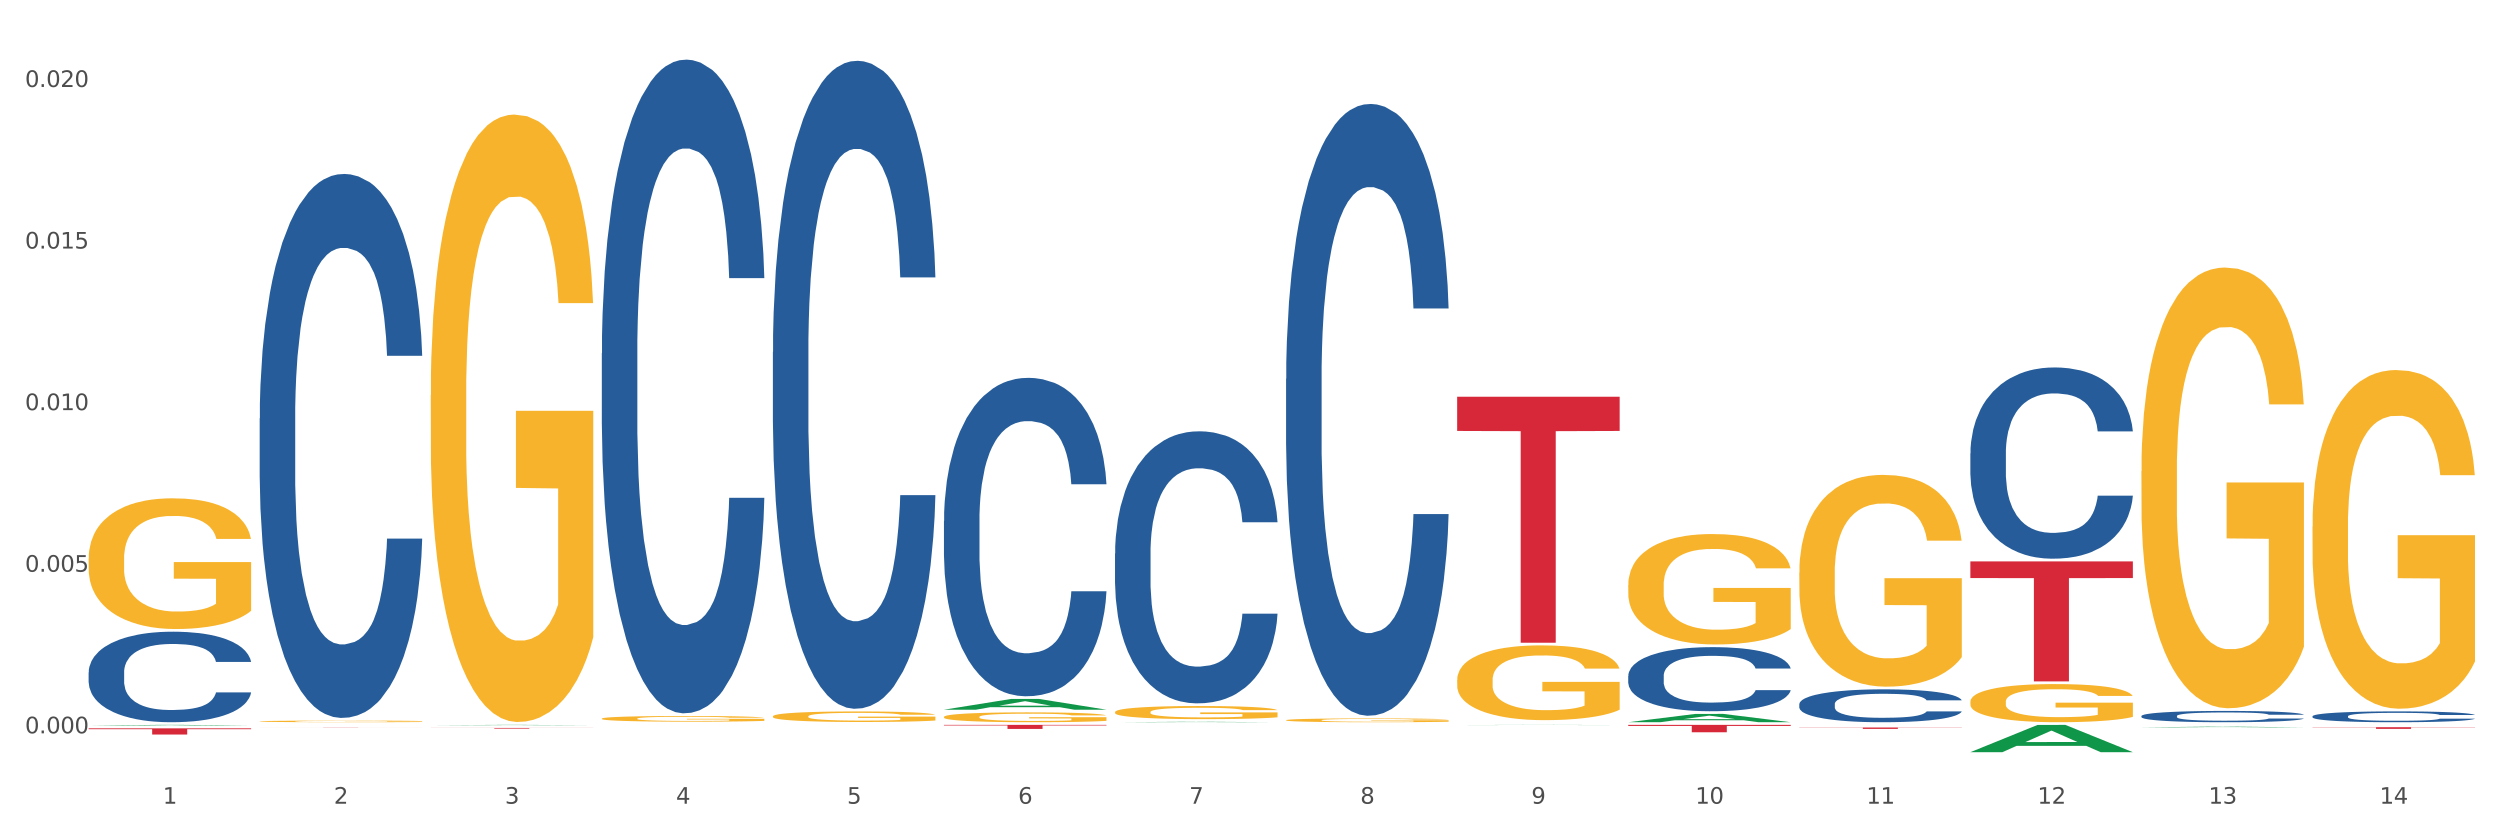
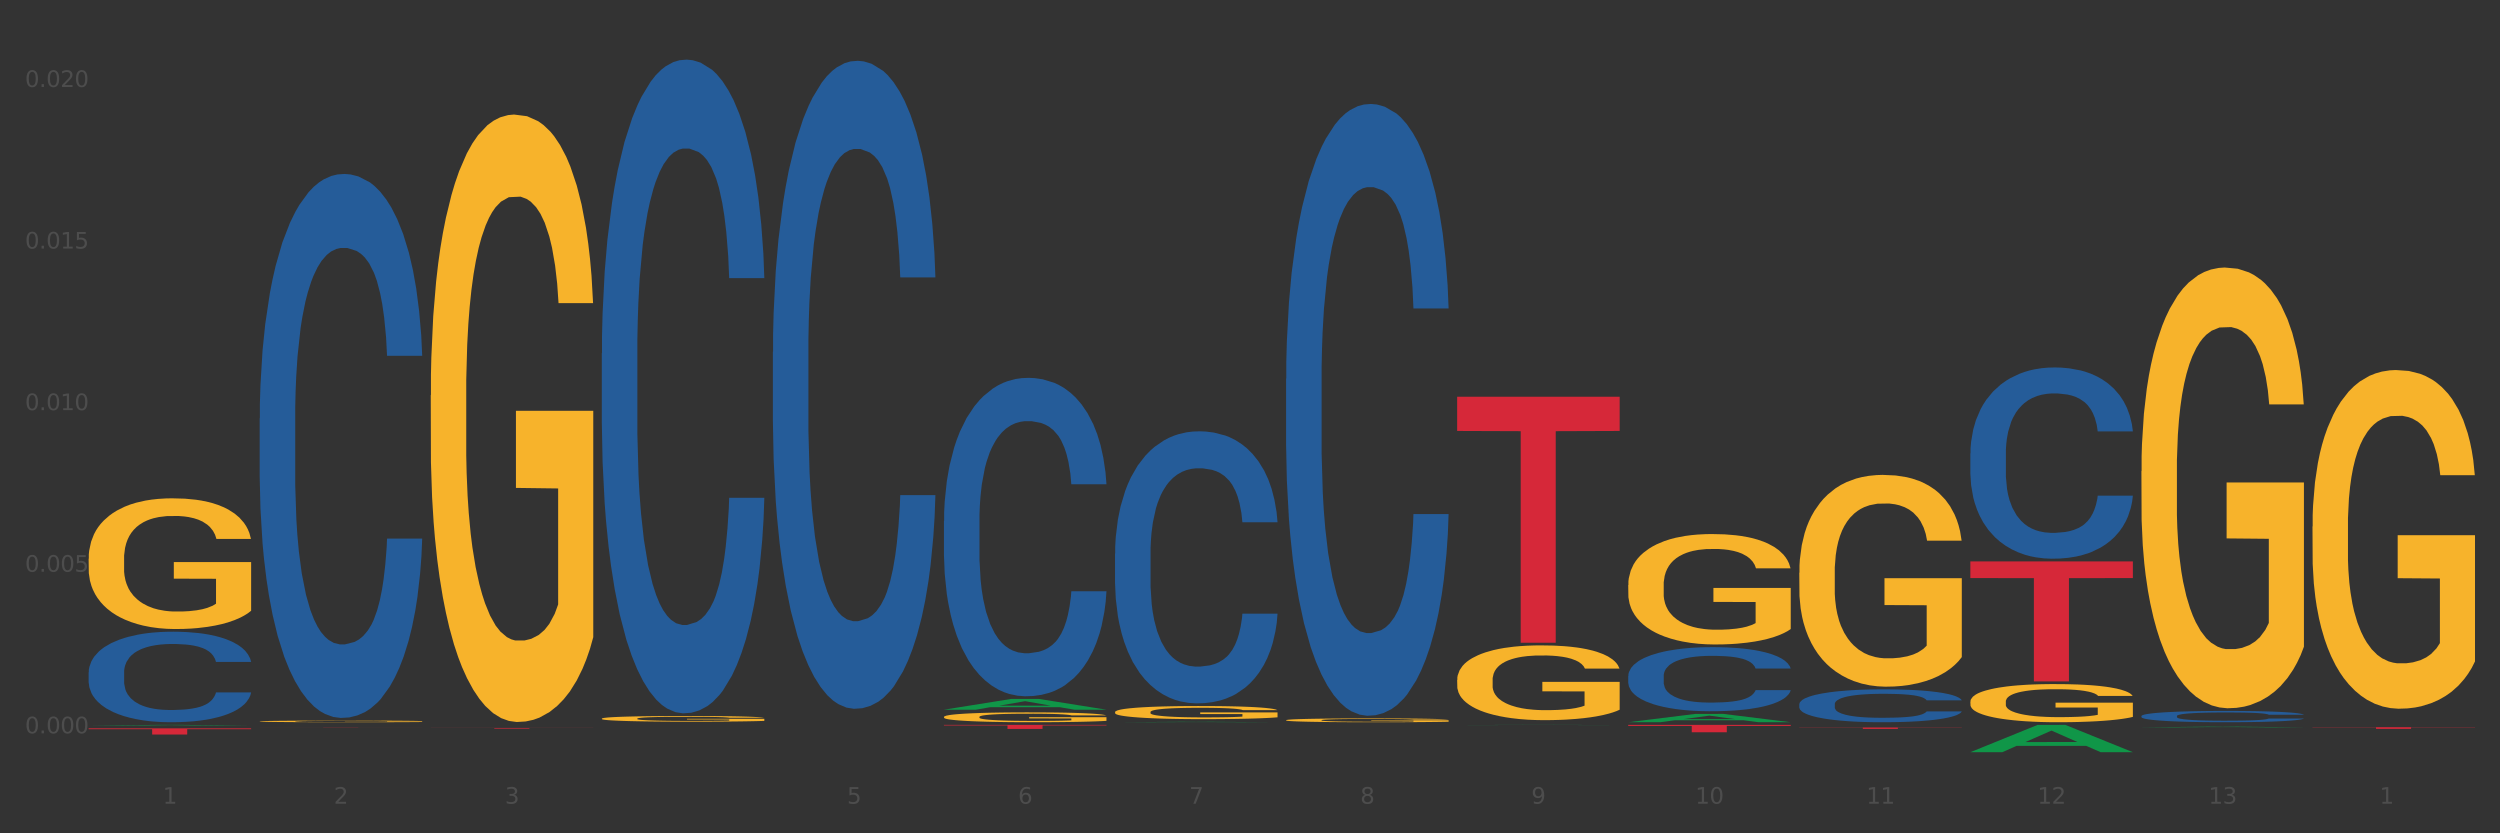
<svg xmlns="http://www.w3.org/2000/svg" xmlns:xlink="http://www.w3.org/1999/xlink" width="1080pt" height="360pt" viewBox="0 0 1080 360" version="1.1">
  <rect x="0" y="0" width="1080" height="360" fill="#333333" stroke="none" />
  <defs>
    <style type="text/css">*{stroke-linejoin: round; stroke-linecap: butt}</style>
  </defs>
  <g id="figure_1">
    <g id="patch_1">
-       <path d="M 0 360  L 1080 360  L 1080 0  L 0 0  z " style="fill: #ffffff; stroke: #ffffff; stroke-linejoin: miter" />
-     </g>
+       </g>
    <g id="axes_1">
      <g id="matplotlib.axis_1">
        <g id="xtick_1">
          <g id="text_1">
            <g style="fill: #4d4d4d" transform="translate(70.332 347.204) scale(0.096 -0.096)">
              <defs>
                <path id="DejaVuSans-31" d="M 794 531  L 1825 531  L 1825 4091  L 703 3866  L 703 4441  L 1819 4666  L 2450 4666  L 2450 531  L 3481 531  L 3481 0  L 794 0  L 794 531  z " transform="scale(0.016)" />
              </defs>
              <use xlink:href="#DejaVuSans-31" />
            </g>
          </g>
        </g>
        <g id="xtick_2">
          <g id="text_2">
            <g style="fill: #4d4d4d" transform="translate(144.233 347.204) scale(0.096 -0.096)">
              <defs>
                <path id="DejaVuSans-32" d="M 1228 531  L 3431 531  L 3431 0  L 469 0  L 469 531  Q 828 903 1448 1529  Q 2069 2156 2228 2338  Q 2531 2678 2651 2914  Q 2772 3150 2772 3378  Q 2772 3750 2511 3984  Q 2250 4219 1831 4219  Q 1534 4219 1204 4116  Q 875 4013 500 3803  L 500 4441  Q 881 4594 1212 4672  Q 1544 4750 1819 4750  Q 2544 4750 2975 4387  Q 3406 4025 3406 3419  Q 3406 3131 3298 2873  Q 3191 2616 2906 2266  Q 2828 2175 2409 1742  Q 1991 1309 1228 531  z " transform="scale(0.016)" />
              </defs>
              <use xlink:href="#DejaVuSans-32" />
            </g>
          </g>
        </g>
        <g id="xtick_3">
          <g id="text_3">
            <g style="fill: #4d4d4d" transform="translate(218.134 347.204) scale(0.096 -0.096)">
              <defs>
                <path id="DejaVuSans-33" d="M 2597 2516  Q 3050 2419 3304 2112  Q 3559 1806 3559 1356  Q 3559 666 3084 287  Q 2609 -91 1734 -91  Q 1441 -91 1130 -33  Q 819 25 488 141  L 488 750  Q 750 597 1062 519  Q 1375 441 1716 441  Q 2309 441 2620 675  Q 2931 909 2931 1356  Q 2931 1769 2642 2001  Q 2353 2234 1838 2234  L 1294 2234  L 1294 2753  L 1863 2753  Q 2328 2753 2575 2939  Q 2822 3125 2822 3475  Q 2822 3834 2567 4026  Q 2313 4219 1838 4219  Q 1578 4219 1281 4162  Q 984 4106 628 3988  L 628 4550  Q 988 4650 1302 4700  Q 1616 4750 1894 4750  Q 2613 4750 3031 4423  Q 3450 4097 3450 3541  Q 3450 3153 3228 2886  Q 3006 2619 2597 2516  z " transform="scale(0.016)" />
              </defs>
              <use xlink:href="#DejaVuSans-33" />
            </g>
          </g>
        </g>
        <g id="xtick_4">
          <g id="text_4">
            <g style="fill: #4d4d4d" transform="translate(292.034 347.204) scale(0.096 -0.096)">
              <defs>
-                 <path id="DejaVuSans-34" d="M 2419 4116  L 825 1625  L 2419 1625  L 2419 4116  z M 2253 4666  L 3047 4666  L 3047 1625  L 3713 1625  L 3713 1100  L 3047 1100  L 3047 0  L 2419 0  L 2419 1100  L 313 1100  L 313 1709  L 2253 4666  z " transform="scale(0.016)" />
-               </defs>
+                 </defs>
              <use xlink:href="#DejaVuSans-34" />
            </g>
          </g>
        </g>
        <g id="xtick_5">
          <g id="text_5">
            <g style="fill: #4d4d4d" transform="translate(365.935 347.204) scale(0.096 -0.096)">
              <defs>
                <path id="DejaVuSans-35" d="M 691 4666  L 3169 4666  L 3169 4134  L 1269 4134  L 1269 2991  Q 1406 3038 1543 3061  Q 1681 3084 1819 3084  Q 2600 3084 3056 2656  Q 3513 2228 3513 1497  Q 3513 744 3044 326  Q 2575 -91 1722 -91  Q 1428 -91 1123 -41  Q 819 9 494 109  L 494 744  Q 775 591 1075 516  Q 1375 441 1709 441  Q 2250 441 2565 725  Q 2881 1009 2881 1497  Q 2881 1984 2565 2268  Q 2250 2553 1709 2553  Q 1456 2553 1204 2497  Q 953 2441 691 2322  L 691 4666  z " transform="scale(0.016)" />
              </defs>
              <use xlink:href="#DejaVuSans-35" />
            </g>
          </g>
        </g>
        <g id="xtick_6">
          <g id="text_6">
            <g style="fill: #4d4d4d" transform="translate(439.836 347.204) scale(0.096 -0.096)">
              <defs>
                <path id="DejaVuSans-36" d="M 2113 2584  Q 1688 2584 1439 2293  Q 1191 2003 1191 1497  Q 1191 994 1439 701  Q 1688 409 2113 409  Q 2538 409 2786 701  Q 3034 994 3034 1497  Q 3034 2003 2786 2293  Q 2538 2584 2113 2584  z M 3366 4563  L 3366 3988  Q 3128 4100 2886 4159  Q 2644 4219 2406 4219  Q 1781 4219 1451 3797  Q 1122 3375 1075 2522  Q 1259 2794 1537 2939  Q 1816 3084 2150 3084  Q 2853 3084 3261 2657  Q 3669 2231 3669 1497  Q 3669 778 3244 343  Q 2819 -91 2113 -91  Q 1303 -91 875 529  Q 447 1150 447 2328  Q 447 3434 972 4092  Q 1497 4750 2381 4750  Q 2619 4750 2861 4703  Q 3103 4656 3366 4563  z " transform="scale(0.016)" />
              </defs>
              <use xlink:href="#DejaVuSans-36" />
            </g>
          </g>
        </g>
        <g id="xtick_7">
          <g id="text_7">
            <g style="fill: #4d4d4d" transform="translate(513.737 347.204) scale(0.096 -0.096)">
              <defs>
                <path id="DejaVuSans-37" d="M 525 4666  L 3525 4666  L 3525 4397  L 1831 0  L 1172 0  L 2766 4134  L 525 4134  L 525 4666  z " transform="scale(0.016)" />
              </defs>
              <use xlink:href="#DejaVuSans-37" />
            </g>
          </g>
        </g>
        <g id="xtick_8">
          <g id="text_8">
            <g style="fill: #4d4d4d" transform="translate(587.638 347.204) scale(0.096 -0.096)">
              <defs>
                <path id="DejaVuSans-38" d="M 2034 2216  Q 1584 2216 1326 1975  Q 1069 1734 1069 1313  Q 1069 891 1326 650  Q 1584 409 2034 409  Q 2484 409 2743 651  Q 3003 894 3003 1313  Q 3003 1734 2745 1975  Q 2488 2216 2034 2216  z M 1403 2484  Q 997 2584 770 2862  Q 544 3141 544 3541  Q 544 4100 942 4425  Q 1341 4750 2034 4750  Q 2731 4750 3128 4425  Q 3525 4100 3525 3541  Q 3525 3141 3298 2862  Q 3072 2584 2669 2484  Q 3125 2378 3379 2068  Q 3634 1759 3634 1313  Q 3634 634 3220 271  Q 2806 -91 2034 -91  Q 1263 -91 848 271  Q 434 634 434 1313  Q 434 1759 690 2068  Q 947 2378 1403 2484  z M 1172 3481  Q 1172 3119 1398 2916  Q 1625 2713 2034 2713  Q 2441 2713 2670 2916  Q 2900 3119 2900 3481  Q 2900 3844 2670 4047  Q 2441 4250 2034 4250  Q 1625 4250 1398 4047  Q 1172 3844 1172 3481  z " transform="scale(0.016)" />
              </defs>
              <use xlink:href="#DejaVuSans-38" />
            </g>
          </g>
        </g>
        <g id="xtick_9">
          <g id="text_9">
            <g style="fill: #4d4d4d" transform="translate(661.539 347.204) scale(0.096 -0.096)">
              <defs>
                <path id="DejaVuSans-39" d="M 703 97  L 703 672  Q 941 559 1184 500  Q 1428 441 1663 441  Q 2288 441 2617 861  Q 2947 1281 2994 2138  Q 2813 1869 2534 1725  Q 2256 1581 1919 1581  Q 1219 1581 811 2004  Q 403 2428 403 3163  Q 403 3881 828 4315  Q 1253 4750 1959 4750  Q 2769 4750 3195 4129  Q 3622 3509 3622 2328  Q 3622 1225 3098 567  Q 2575 -91 1691 -91  Q 1453 -91 1209 -44  Q 966 3 703 97  z M 1959 2075  Q 2384 2075 2632 2365  Q 2881 2656 2881 3163  Q 2881 3666 2632 3958  Q 2384 4250 1959 4250  Q 1534 4250 1286 3958  Q 1038 3666 1038 3163  Q 1038 2656 1286 2365  Q 1534 2075 1959 2075  z " transform="scale(0.016)" />
              </defs>
              <use xlink:href="#DejaVuSans-39" />
            </g>
          </g>
        </g>
        <g id="xtick_10">
          <g id="text_10">
            <g style="fill: #4d4d4d" transform="translate(732.386 347.204) scale(0.096 -0.096)">
              <defs>
                <path id="DejaVuSans-30" d="M 2034 4250  Q 1547 4250 1301 3770  Q 1056 3291 1056 2328  Q 1056 1369 1301 889  Q 1547 409 2034 409  Q 2525 409 2770 889  Q 3016 1369 3016 2328  Q 3016 3291 2770 3770  Q 2525 4250 2034 4250  z M 2034 4750  Q 2819 4750 3233 4129  Q 3647 3509 3647 2328  Q 3647 1150 3233 529  Q 2819 -91 2034 -91  Q 1250 -91 836 529  Q 422 1150 422 2328  Q 422 3509 836 4129  Q 1250 4750 2034 4750  z " transform="scale(0.016)" />
              </defs>
              <use xlink:href="#DejaVuSans-31" />
              <use xlink:href="#DejaVuSans-30" transform="translate(63.623 0)" />
            </g>
          </g>
        </g>
        <g id="xtick_11">
          <g id="text_11">
            <g style="fill: #4d4d4d" transform="translate(806.287 347.204) scale(0.096 -0.096)">
              <use xlink:href="#DejaVuSans-31" />
              <use xlink:href="#DejaVuSans-31" transform="translate(63.623 0)" />
            </g>
          </g>
        </g>
        <g id="xtick_12">
          <g id="text_12">
            <g style="fill: #4d4d4d" transform="translate(880.187 347.204) scale(0.096 -0.096)">
              <use xlink:href="#DejaVuSans-31" />
              <use xlink:href="#DejaVuSans-32" transform="translate(63.623 0)" />
            </g>
          </g>
        </g>
        <g id="xtick_13">
          <g id="text_13">
            <g style="fill: #4d4d4d" transform="translate(954.088 347.204) scale(0.096 -0.096)">
              <use xlink:href="#DejaVuSans-31" />
              <use xlink:href="#DejaVuSans-33" transform="translate(63.623 0)" />
            </g>
          </g>
        </g>
        <g id="xtick_14">
          <g id="text_14">
            <g style="fill: #4d4d4d" transform="translate(1027.989 347.204) scale(0.096 -0.096)">
              <use xlink:href="#DejaVuSans-31" />
              <use xlink:href="#DejaVuSans-34" transform="translate(63.623 0)" />
            </g>
          </g>
        </g>
        <g id="xtick_15" />
        <g id="xtick_16" />
        <g id="xtick_17" />
        <g id="xtick_18" />
        <g id="xtick_19" />
        <g id="xtick_20" />
        <g id="xtick_21" />
        <g id="xtick_22" />
        <g id="xtick_23" />
        <g id="xtick_24" />
        <g id="xtick_25" />
        <g id="xtick_26" />
        <g id="xtick_27" />
      </g>
      <g id="matplotlib.axis_2">
        <g id="ytick_1">
          <g id="text_15">
            <g style="fill: #4d4d4d" transform="translate(10.8 316.801) scale(0.096 -0.096)">
              <defs>
                <path id="DejaVuSans-2e" d="M 684 794  L 1344 794  L 1344 0  L 684 0  L 684 794  z " transform="scale(0.016)" />
              </defs>
              <use xlink:href="#DejaVuSans-30" />
              <use xlink:href="#DejaVuSans-2e" transform="translate(63.623 0)" />
              <use xlink:href="#DejaVuSans-30" transform="translate(95.41 0)" />
              <use xlink:href="#DejaVuSans-30" transform="translate(159.033 0)" />
              <use xlink:href="#DejaVuSans-30" transform="translate(222.656 0)" />
            </g>
          </g>
        </g>
        <g id="ytick_2">
          <g id="text_16">
            <g style="fill: #4d4d4d" transform="translate(10.8 246.993) scale(0.096 -0.096)">
              <use xlink:href="#DejaVuSans-30" />
              <use xlink:href="#DejaVuSans-2e" transform="translate(63.623 0)" />
              <use xlink:href="#DejaVuSans-30" transform="translate(95.41 0)" />
              <use xlink:href="#DejaVuSans-30" transform="translate(159.033 0)" />
              <use xlink:href="#DejaVuSans-35" transform="translate(222.656 0)" />
            </g>
          </g>
        </g>
        <g id="ytick_3">
          <g id="text_17">
            <g style="fill: #4d4d4d" transform="translate(10.8 177.186) scale(0.096 -0.096)">
              <use xlink:href="#DejaVuSans-30" />
              <use xlink:href="#DejaVuSans-2e" transform="translate(63.623 0)" />
              <use xlink:href="#DejaVuSans-30" transform="translate(95.41 0)" />
              <use xlink:href="#DejaVuSans-31" transform="translate(159.033 0)" />
              <use xlink:href="#DejaVuSans-30" transform="translate(222.656 0)" />
            </g>
          </g>
        </g>
        <g id="ytick_4">
          <g id="text_18">
            <g style="fill: #4d4d4d" transform="translate(10.8 107.379) scale(0.096 -0.096)">
              <use xlink:href="#DejaVuSans-30" />
              <use xlink:href="#DejaVuSans-2e" transform="translate(63.623 0)" />
              <use xlink:href="#DejaVuSans-30" transform="translate(95.41 0)" />
              <use xlink:href="#DejaVuSans-31" transform="translate(159.033 0)" />
              <use xlink:href="#DejaVuSans-35" transform="translate(222.656 0)" />
            </g>
          </g>
        </g>
        <g id="ytick_5">
          <g id="text_19">
            <g style="fill: #4d4d4d" transform="translate(10.8 37.571) scale(0.096 -0.096)">
              <use xlink:href="#DejaVuSans-30" />
              <use xlink:href="#DejaVuSans-2e" transform="translate(63.623 0)" />
              <use xlink:href="#DejaVuSans-30" transform="translate(95.41 0)" />
              <use xlink:href="#DejaVuSans-32" transform="translate(159.033 0)" />
              <use xlink:href="#DejaVuSans-30" transform="translate(222.656 0)" />
            </g>
          </g>
        </g>
        <g id="ytick_6" />
        <g id="ytick_7" />
        <g id="ytick_8" />
        <g id="ytick_9" />
      </g>
      <g id="PolyCollection_1">
        <path d="M 38.283 313.494  L 38.355 313.494  L 67.306 313.154  L 79.321 313.154  L 108.489 313.495  L 94.592 313.495  L 88.296 313.415  L 58.404 313.415  L 58.187 313.416  L 52.107 313.495  L 38.283 313.495  L 38.283 313.494  L 62.167 313.368  L 84.532 313.367  L 73.458 313.226  L 73.314 313.226  L 73.169 313.227  L 62.095 313.367  L 62.167 313.368  L 38.283 313.494  z " clip-path="url(#p4c207213a6)" style="fill: #109648" />
        <path d="M 777.292 314.281  L 847.497 314.281  L 847.497 314.365  L 819.881 314.365  L 819.881 314.881  L 804.742 314.881  L 804.742 314.365  L 777.292 314.365  L 777.292 314.282  L 777.292 314.281  z " clip-path="url(#p4c207213a6)" style="fill: #d62839" />
        <path d="M 703.391 313.154  L 773.597 313.154  L 773.597 313.595  L 745.98 313.598  L 745.98 316.329  L 730.841 316.329  L 730.841 313.598  L 703.391 313.595  L 703.391 313.157  L 703.391 313.154  z " clip-path="url(#p4c207213a6)" style="fill: #d62839" />
        <path d="M 629.49 171.403  L 699.696 171.403  L 699.696 186.168  L 672.079 186.268  L 672.079 277.654  L 656.94 277.654  L 656.94 186.268  L 629.49 186.168  L 629.49 171.502  L 629.49 171.403  z " clip-path="url(#p4c207213a6)" style="fill: #d62839" />
        <path d="M 407.787 313.154  L 477.993 313.154  L 477.993 313.395  L 450.377 313.397  L 450.377 314.893  L 435.237 314.893  L 435.237 313.397  L 407.787 313.395  L 407.787 313.155  L 407.787 313.154  z " clip-path="url(#p4c207213a6)" style="fill: #d62839" />
        <path d="M 186.085 314.467  L 256.291 314.467  L 256.291 314.505  L 228.674 314.506  L 228.674 314.742  L 213.535 314.742  L 213.535 314.506  L 186.085 314.505  L 186.085 314.467  L 186.085 314.467  z " clip-path="url(#p4c207213a6)" style="fill: #d62839" />
        <path d="M 112.184 314.3  L 182.39 314.3  L 182.39 314.31  L 154.773 314.31  L 154.773 314.373  L 139.634 314.373  L 139.634 314.31  L 112.184 314.31  L 112.184 314.3  L 112.184 314.3  z " clip-path="url(#p4c207213a6)" style="fill: #d62839" />
        <path d="M 38.283 314.644  L 108.489 314.644  L 108.489 315.017  L 80.872 315.019  L 80.872 317.327  L 65.733 317.327  L 65.733 315.019  L 38.283 315.017  L 38.283 314.647  L 38.283 314.644  z " clip-path="url(#p4c207213a6)" style="fill: #d62839" />
-         <path d="M 998.994 309.423  L 999.077 309.419  L 999.077 309.299  L 999.326 309.137  L 1000.239 308.837  L 1001.401 308.61  L 1003.392 308.345  L 1004.471 308.234  L 1005.882 308.109  L 1008.786 307.908  L 1012.106 307.737  L 1014.43 307.643  L 1016.172 307.583  L 1020.073 307.476  L 1022.313 307.429  L 1024.637 307.39  L 1026.628 307.365  L 1029.948 307.335  L 1032.603 307.322  L 1035.674 307.318  L 1038.246 307.322  L 1041.649 307.339  L 1046.628 307.39  L 1048.537 307.42  L 1051.109 307.472  L 1053.765 307.54  L 1055.922 307.609  L 1058.412 307.707  L 1060.984 307.836  L 1063.474 307.998  L 1065.217 308.148  L 1066.627 308.306  L 1067.872 308.499  L 1068.785 308.709  L 1069.2 308.884  L 1054.014 308.884  L 1053.599 308.726  L 1052.769 308.555  L 1051.939 308.439  L 1051.026 308.345  L 1049.615 308.238  L 1048.371 308.169  L 1046.296 308.088  L 1044.387 308.037  L 1042.811 308.007  L 1040.902 307.981  L 1036.836 307.955  L 1033.931 307.955  L 1032.105 307.964  L 1029.865 307.985  L 1027.956 308.015  L 1025.716 308.067  L 1023.973 308.122  L 1022.23 308.195  L 1021.234 308.246  L 1019.741 308.341  L 1018.745 308.418  L 1017.417 308.55  L 1016.67 308.644  L 1015.342 308.888  L 1014.761 309.068  L 1014.512 309.192  L 1014.347 309.329  L 1014.347 309.997  L 1014.844 310.296  L 1015.259 310.425  L 1015.923 310.57  L 1017.168 310.759  L 1018.994 310.943  L 1020.902 311.075  L 1022.479 311.157  L 1023.973 311.217  L 1025.467 311.264  L 1027.292 311.306  L 1028.786 311.332  L 1031.027 311.358  L 1033.682 311.371  L 1035.757 311.371  L 1039.989 311.349  L 1041.898 311.328  L 1043.723 311.298  L 1045.715 311.251  L 1047.292 311.199  L 1048.205 311.161  L 1049.698 311.08  L 1050.86 310.994  L 1051.856 310.896  L 1052.52 310.81  L 1053.267 310.682  L 1053.848 310.536  L 1054.014 310.459  L 1069.2 310.459  L 1068.868 310.613  L 1068.287 310.763  L 1067.125 310.964  L 1066.213 311.08  L 1064.802 311.221  L 1063.308 311.341  L 1061.233 311.473  L 1059.325 311.572  L 1057.333 311.657  L 1055.175 311.734  L 1051.275 311.841  L 1049.864 311.871  L 1046.877 311.923  L 1044.553 311.953  L 1041.151 311.983  L 1037.665 312  L 1034.014 312.004  L 1030.778 311.996  L 1027.209 311.97  L 1024.969 311.944  L 1022.479 311.906  L 1019.575 311.846  L 1016.836 311.773  L 1014.264 311.687  L 1011.857 311.589  L 1009.616 311.478  L 1006.712 311.294  L 1004.554 311.114  L 1002.977 310.947  L 1001.899 310.806  L 1000.82 310.626  L 1000.239 310.502  L 999.326 310.202  L 998.994 309.924  L 998.994 309.423  z " clip-path="url(#p4c207213a6)" style="fill: #255c99" />
        <path d="M 925.093 309.314  L 925.176 309.31  L 925.176 309.185  L 925.425 309.016  L 926.338 308.703  L 927.5 308.467  L 929.492 308.19  L 930.57 308.074  L 931.981 307.945  L 934.886 307.735  L 938.205 307.557  L 940.529 307.459  L 942.271 307.396  L 946.172 307.285  L 948.412 307.236  L 950.736 307.196  L 952.728 307.169  L 956.047 307.138  L 958.702 307.124  L 961.773 307.12  L 964.346 307.124  L 967.748 307.142  L 972.727 307.196  L 974.636 307.227  L 977.208 307.28  L 979.864 307.352  L 982.021 307.423  L 984.511 307.526  L 987.084 307.66  L 989.573 307.829  L 991.316 307.985  L 992.727 308.15  L 993.971 308.351  L 994.884 308.569  L 995.299 308.752  L 980.113 308.752  L 979.698 308.587  L 978.868 308.409  L 978.038 308.288  L 977.125 308.19  L 975.715 308.079  L 974.47 308.007  L 972.395 307.923  L 970.486 307.869  L 968.91 307.838  L 967.001 307.811  L 962.935 307.784  L 960.03 307.784  L 958.205 307.793  L 955.964 307.816  L 954.055 307.847  L 951.815 307.9  L 950.072 307.958  L 948.329 308.034  L 947.333 308.088  L 945.84 308.186  L 944.844 308.266  L 943.516 308.404  L 942.769 308.503  L 941.441 308.757  L 940.861 308.944  L 940.612 309.074  L 940.446 309.216  L 940.446 309.912  L 940.944 310.224  L 941.359 310.358  L 942.022 310.51  L 943.267 310.706  L 945.093 310.898  L 947.002 311.036  L 948.578 311.121  L 950.072 311.183  L 951.566 311.232  L 953.391 311.277  L 954.885 311.304  L 957.126 311.331  L 959.781 311.344  L 961.856 311.344  L 966.088 311.322  L 967.997 311.299  L 969.823 311.268  L 971.814 311.219  L 973.391 311.166  L 974.304 311.125  L 975.798 311.041  L 976.959 310.951  L 977.955 310.849  L 978.619 310.76  L 979.366 310.626  L 979.947 310.474  L 980.113 310.394  L 995.299 310.394  L 994.967 310.554  L 994.386 310.711  L 993.225 310.92  L 992.312 311.041  L 990.901 311.188  L 989.407 311.313  L 987.333 311.451  L 985.424 311.554  L 983.432 311.643  L 981.275 311.723  L 977.374 311.835  L 975.963 311.866  L 972.976 311.919  L 970.652 311.951  L 967.25 311.982  L 963.765 312  L 960.113 312.004  L 956.877 311.995  L 953.308 311.968  L 951.068 311.942  L 948.578 311.901  L 945.674 311.839  L 942.935 311.763  L 940.363 311.674  L 937.956 311.571  L 935.715 311.455  L 932.811 311.264  L 930.653 311.076  L 929.077 310.902  L 927.998 310.755  L 926.919 310.568  L 926.338 310.438  L 925.425 310.126  L 925.093 309.836  L 925.093 309.314  z " clip-path="url(#p4c207213a6)" style="fill: #255c99" />
        <path d="M 851.192 195.863  L 851.275 195.787  L 851.275 193.675  L 851.524 190.807  L 852.437 185.525  L 853.599 181.526  L 855.591 176.848  L 856.67 174.886  L 858.08 172.698  L 860.985 169.152  L 864.304 166.133  L 866.628 164.473  L 868.37 163.417  L 872.271 161.531  L 874.511 160.701  L 876.835 160.022  L 878.827 159.569  L 882.146 159.041  L 884.802 158.814  L 887.872 158.739  L 890.445 158.814  L 893.847 159.116  L 898.826 160.022  L 900.735 160.55  L 903.307 161.455  L 905.963 162.663  L 908.121 163.87  L 910.61 165.605  L 913.183 167.869  L 915.672 170.736  L 917.415 173.377  L 918.826 176.169  L 920.071 179.564  L 920.983 183.262  L 921.398 186.355  L 906.212 186.355  L 905.797 183.564  L 904.967 180.545  L 904.137 178.508  L 903.224 176.848  L 901.814 174.962  L 900.569 173.754  L 898.494 172.321  L 896.586 171.415  L 895.009 170.887  L 893.1 170.434  L 889.034 169.982  L 886.129 169.982  L 884.304 170.133  L 882.063 170.51  L 880.154 171.038  L 877.914 171.944  L 876.171 172.924  L 874.428 174.207  L 873.433 175.113  L 871.939 176.773  L 870.943 178.131  L 869.615 180.47  L 868.868 182.13  L 867.541 186.431  L 866.96 189.6  L 866.711 191.788  L 866.545 194.203  L 866.545 205.974  L 867.043 211.256  L 867.458 213.519  L 868.122 216.085  L 869.366 219.405  L 871.192 222.649  L 873.101 224.988  L 874.677 226.422  L 876.171 227.478  L 877.665 228.308  L 879.491 229.063  L 880.984 229.516  L 883.225 229.968  L 885.88 230.195  L 887.955 230.195  L 892.187 229.818  L 894.096 229.44  L 895.922 228.912  L 897.913 228.082  L 899.49 227.177  L 900.403 226.497  L 901.897 225.064  L 903.058 223.555  L 904.054 221.819  L 904.718 220.31  L 905.465 218.047  L 906.046 215.481  L 906.212 214.123  L 921.398 214.123  L 921.066 216.839  L 920.485 219.48  L 919.324 223.027  L 918.411 225.064  L 917 227.554  L 915.506 229.667  L 913.432 232.006  L 911.523 233.741  L 909.531 235.25  L 907.374 236.608  L 903.473 238.495  L 902.063 239.023  L 899.075 239.928  L 896.752 240.457  L 893.349 240.985  L 889.864 241.287  L 886.212 241.362  L 882.976 241.211  L 879.408 240.758  L 877.167 240.306  L 874.677 239.627  L 871.773 238.57  L 869.034 237.288  L 866.462 235.778  L 864.055 234.043  L 861.815 232.081  L 858.91 228.837  L 856.752 225.667  L 855.176 222.725  L 854.097 220.235  L 853.018 217.066  L 852.437 214.877  L 851.524 209.596  L 851.192 204.691  L 851.192 195.863  z " clip-path="url(#p4c207213a6)" style="fill: #255c99" />
        <path d="M 777.292 304.178  L 777.375 304.165  L 777.375 303.802  L 777.624 303.309  L 778.536 302.4  L 779.698 301.712  L 781.69 300.908  L 782.769 300.57  L 784.179 300.194  L 787.084 299.584  L 790.403 299.065  L 792.727 298.779  L 794.47 298.598  L 798.37 298.273  L 800.611 298.131  L 802.934 298.014  L 804.926 297.936  L 808.245 297.845  L 810.901 297.806  L 813.971 297.793  L 816.544 297.806  L 819.946 297.858  L 824.925 298.014  L 826.834 298.105  L 829.407 298.26  L 832.062 298.468  L 834.22 298.676  L 836.709 298.974  L 839.282 299.363  L 841.771 299.857  L 843.514 300.311  L 844.925 300.791  L 846.17 301.375  L 847.082 302.011  L 847.497 302.543  L 832.311 302.543  L 831.896 302.063  L 831.066 301.544  L 830.236 301.193  L 829.324 300.908  L 827.913 300.583  L 826.668 300.376  L 824.593 300.129  L 822.685 299.973  L 821.108 299.883  L 819.199 299.805  L 815.133 299.727  L 812.229 299.727  L 810.403 299.753  L 808.162 299.818  L 806.254 299.909  L 804.013 300.064  L 802.27 300.233  L 800.528 300.454  L 799.532 300.609  L 798.038 300.895  L 797.042 301.128  L 795.714 301.531  L 794.968 301.816  L 793.64 302.556  L 793.059 303.101  L 792.81 303.477  L 792.644 303.893  L 792.644 305.917  L 793.142 306.826  L 793.557 307.215  L 794.221 307.656  L 795.465 308.227  L 797.291 308.786  L 799.2 309.188  L 800.777 309.434  L 802.27 309.616  L 803.764 309.759  L 805.59 309.889  L 807.083 309.967  L 809.324 310.044  L 811.98 310.083  L 814.054 310.083  L 818.286 310.018  L 820.195 309.954  L 822.021 309.863  L 824.012 309.72  L 825.589 309.564  L 826.502 309.447  L 827.996 309.201  L 829.158 308.941  L 830.153 308.643  L 830.817 308.383  L 831.564 307.994  L 832.145 307.553  L 832.311 307.319  L 847.497 307.319  L 847.165 307.786  L 846.585 308.24  L 845.423 308.85  L 844.51 309.201  L 843.099 309.629  L 841.605 309.992  L 839.531 310.395  L 837.622 310.693  L 835.63 310.953  L 833.473 311.186  L 829.573 311.511  L 828.162 311.602  L 825.174 311.758  L 822.851 311.848  L 819.448 311.939  L 815.963 311.991  L 812.312 312.004  L 809.075 311.978  L 805.507 311.9  L 803.266 311.822  L 800.777 311.706  L 797.872 311.524  L 795.134 311.303  L 792.561 311.044  L 790.154 310.745  L 787.914 310.408  L 785.009 309.85  L 782.852 309.305  L 781.275 308.799  L 780.196 308.37  L 779.117 307.825  L 778.536 307.449  L 777.624 306.54  L 777.292 305.697  L 777.292 304.178  z " clip-path="url(#p4c207213a6)" style="fill: #255c99" />
        <path d="M 703.391 292.006  L 703.474 291.981  L 703.474 291.273  L 703.723 290.312  L 704.636 288.542  L 705.797 287.202  L 707.789 285.634  L 708.868 284.977  L 710.279 284.243  L 713.183 283.055  L 716.502 282.043  L 718.826 281.487  L 720.569 281.133  L 724.469 280.501  L 726.71 280.223  L 729.033 279.995  L 731.025 279.843  L 734.344 279.666  L 737 279.59  L 740.07 279.565  L 742.643 279.59  L 746.045 279.692  L 751.024 279.995  L 752.933 280.172  L 755.506 280.476  L 758.161 280.88  L 760.319 281.285  L 762.808 281.866  L 765.381 282.625  L 767.871 283.586  L 769.613 284.471  L 771.024 285.407  L 772.269 286.544  L 773.182 287.784  L 773.597 288.82  L 758.41 288.82  L 757.995 287.885  L 757.165 286.873  L 756.336 286.19  L 755.423 285.634  L 754.012 285.002  L 752.767 284.597  L 750.693 284.117  L 748.784 283.813  L 747.207 283.636  L 745.298 283.485  L 741.232 283.333  L 738.328 283.333  L 736.502 283.384  L 734.261 283.51  L 732.353 283.687  L 730.112 283.99  L 728.369 284.319  L 726.627 284.749  L 725.631 285.052  L 724.137 285.609  L 723.141 286.064  L 721.814 286.848  L 721.067 287.404  L 719.739 288.846  L 719.158 289.908  L 718.909 290.641  L 718.743 291.45  L 718.743 295.395  L 719.241 297.165  L 719.656 297.924  L 720.32 298.783  L 721.565 299.896  L 723.39 300.983  L 725.299 301.767  L 726.876 302.248  L 728.369 302.602  L 729.863 302.88  L 731.689 303.133  L 733.183 303.285  L 735.423 303.436  L 738.079 303.512  L 740.153 303.512  L 744.386 303.386  L 746.294 303.259  L 748.12 303.082  L 750.112 302.804  L 751.688 302.501  L 752.601 302.273  L 754.095 301.793  L 755.257 301.287  L 756.253 300.705  L 756.916 300.2  L 757.663 299.441  L 758.244 298.581  L 758.41 298.126  L 773.597 298.126  L 773.265 299.036  L 772.684 299.921  L 771.522 301.11  L 770.609 301.793  L 769.198 302.627  L 767.705 303.335  L 765.63 304.119  L 763.721 304.701  L 761.73 305.206  L 759.572 305.662  L 755.672 306.294  L 754.261 306.471  L 751.273 306.774  L 748.95 306.951  L 745.547 307.128  L 742.062 307.229  L 738.411 307.255  L 735.174 307.204  L 731.606 307.052  L 729.365 306.901  L 726.876 306.673  L 723.971 306.319  L 721.233 305.889  L 718.66 305.383  L 716.254 304.802  L 714.013 304.144  L 711.108 303.057  L 708.951 301.995  L 707.374 301.009  L 706.295 300.174  L 705.216 299.112  L 704.636 298.379  L 703.723 296.609  L 703.391 294.965  L 703.391 292.006  z " clip-path="url(#p4c207213a6)" style="fill: #255c99" />
        <path d="M 555.589 163.661  L 555.672 163.419  L 555.672 156.661  L 555.921 147.489  L 556.834 130.593  L 557.996 117.8  L 559.987 102.835  L 561.066 96.559  L 562.477 89.56  L 565.381 78.215  L 568.701 68.56  L 571.024 63.25  L 572.767 59.871  L 576.667 53.837  L 578.908 51.182  L 581.232 49.009  L 583.223 47.561  L 586.543 45.871  L 589.198 45.147  L 592.269 44.906  L 594.841 45.147  L 598.244 46.113  L 603.223 49.009  L 605.131 50.699  L 607.704 53.595  L 610.36 57.457  L 612.517 61.319  L 615.007 66.871  L 617.579 74.112  L 620.069 83.284  L 621.812 91.732  L 623.222 100.663  L 624.467 111.525  L 625.38 123.352  L 625.795 133.248  L 610.608 133.248  L 610.194 124.317  L 609.364 114.662  L 608.534 108.145  L 607.621 102.835  L 606.21 96.801  L 604.965 92.939  L 602.891 88.353  L 600.982 85.456  L 599.405 83.767  L 597.497 82.319  L 593.43 80.87  L 590.526 80.87  L 588.7 81.353  L 586.46 82.56  L 584.551 84.25  L 582.31 87.146  L 580.568 90.284  L 578.825 94.387  L 577.829 97.284  L 576.335 102.594  L 575.34 106.938  L 574.012 114.421  L 573.265 119.731  L 571.937 133.489  L 571.356 143.627  L 571.107 150.627  L 570.941 158.351  L 570.941 196.005  L 571.439 212.901  L 571.854 220.142  L 572.518 228.348  L 573.763 238.969  L 575.589 249.348  L 577.497 256.83  L 579.074 261.416  L 580.568 264.795  L 582.061 267.451  L 583.887 269.864  L 585.381 271.313  L 587.621 272.761  L 590.277 273.485  L 592.352 273.485  L 596.584 272.278  L 598.493 271.071  L 600.318 269.382  L 602.31 266.726  L 603.887 263.83  L 604.799 261.658  L 606.293 257.072  L 607.455 252.244  L 608.451 246.693  L 609.115 241.865  L 609.862 234.624  L 610.443 226.417  L 610.608 222.073  L 625.795 222.073  L 625.463 230.762  L 624.882 239.21  L 623.72 250.555  L 622.807 257.072  L 621.397 265.037  L 619.903 271.795  L 617.828 279.278  L 615.92 284.829  L 613.928 289.657  L 611.77 294.001  L 607.87 300.036  L 606.459 301.725  L 603.472 304.622  L 601.148 306.311  L 597.746 308.001  L 594.26 308.966  L 590.609 309.208  L 587.373 308.725  L 583.804 307.277  L 581.564 305.829  L 579.074 303.656  L 576.169 300.277  L 573.431 296.174  L 570.858 291.346  L 568.452 285.795  L 566.211 279.519  L 563.307 269.14  L 561.149 259.003  L 559.572 249.589  L 558.494 241.624  L 557.415 231.486  L 556.834 224.486  L 555.921 207.59  L 555.589 191.901  L 555.589 163.661  z " clip-path="url(#p4c207213a6)" style="fill: #255c99" />
        <path d="M 481.688 239.133  L 481.771 239.025  L 481.771 236.02  L 482.02 231.941  L 482.933 224.428  L 484.095 218.739  L 486.086 212.084  L 487.165 209.294  L 488.576 206.181  L 491.48 201.136  L 494.8 196.843  L 497.123 194.482  L 498.866 192.979  L 502.767 190.296  L 505.007 189.115  L 507.331 188.149  L 509.322 187.505  L 512.642 186.754  L 515.297 186.432  L 518.368 186.324  L 520.94 186.432  L 524.343 186.861  L 529.322 188.149  L 531.231 188.9  L 533.803 190.188  L 536.459 191.906  L 538.616 193.623  L 541.106 196.092  L 543.678 199.312  L 546.168 203.39  L 547.911 207.147  L 549.321 211.118  L 550.566 215.948  L 551.479 221.208  L 551.894 225.609  L 536.708 225.609  L 536.293 221.637  L 535.463 217.344  L 534.633 214.446  L 533.72 212.084  L 532.309 209.401  L 531.065 207.684  L 528.99 205.644  L 527.081 204.356  L 525.505 203.605  L 523.596 202.961  L 519.53 202.317  L 516.625 202.317  L 514.799 202.532  L 512.559 203.068  L 510.65 203.82  L 508.41 205.108  L 506.667 206.503  L 504.924 208.328  L 503.928 209.616  L 502.435 211.977  L 501.439 213.909  L 500.111 217.236  L 499.364 219.598  L 498.036 225.716  L 497.455 230.224  L 497.206 233.337  L 497.04 236.771  L 497.04 253.515  L 497.538 261.029  L 497.953 264.249  L 498.617 267.898  L 499.862 272.621  L 501.688 277.236  L 503.596 280.564  L 505.173 282.603  L 506.667 284.106  L 508.161 285.286  L 509.986 286.36  L 511.48 287.004  L 513.721 287.648  L 516.376 287.97  L 518.451 287.97  L 522.683 287.433  L 524.592 286.896  L 526.417 286.145  L 528.409 284.964  L 529.986 283.676  L 530.899 282.71  L 532.392 280.671  L 533.554 278.524  L 534.55 276.056  L 535.214 273.909  L 535.961 270.689  L 536.542 267.039  L 536.708 265.107  L 551.894 265.107  L 551.562 268.972  L 550.981 272.728  L 549.819 277.773  L 548.906 280.671  L 547.496 284.213  L 546.002 287.218  L 543.927 290.546  L 542.019 293.014  L 540.027 295.161  L 537.869 297.093  L 533.969 299.776  L 532.558 300.528  L 529.571 301.816  L 527.247 302.567  L 523.845 303.318  L 520.359 303.748  L 516.708 303.855  L 513.472 303.64  L 509.903 302.996  L 507.663 302.352  L 505.173 301.386  L 502.269 299.884  L 499.53 298.059  L 496.958 295.912  L 494.551 293.444  L 492.31 290.653  L 489.406 286.038  L 487.248 281.53  L 485.671 277.344  L 484.593 273.802  L 483.514 269.294  L 482.933 266.181  L 482.02 258.667  L 481.688 251.691  L 481.688 239.133  z " clip-path="url(#p4c207213a6)" style="fill: #255c99" />
        <path d="M 407.787 225.037  L 407.87 224.912  L 407.87 221.394  L 408.119 216.62  L 409.032 207.827  L 410.194 201.168  L 412.186 193.379  L 413.264 190.113  L 414.675 186.47  L 417.58 180.566  L 420.899 175.54  L 423.223 172.777  L 424.965 171.018  L 428.866 167.877  L 431.106 166.495  L 433.43 165.365  L 435.422 164.611  L 438.741 163.732  L 441.396 163.355  L 444.467 163.229  L 447.039 163.355  L 450.442 163.857  L 455.421 165.365  L 457.33 166.244  L 459.902 167.752  L 462.558 169.762  L 464.715 171.772  L 467.205 174.661  L 469.778 178.43  L 472.267 183.204  L 474.01 187.601  L 475.421 192.249  L 476.665 197.902  L 477.578 204.058  L 477.993 209.208  L 462.807 209.208  L 462.392 204.56  L 461.562 199.535  L 460.732 196.143  L 459.819 193.379  L 458.409 190.239  L 457.164 188.229  L 455.089 185.842  L 453.18 184.334  L 451.604 183.455  L 449.695 182.701  L 445.629 181.947  L 442.724 181.947  L 440.899 182.199  L 438.658 182.827  L 436.749 183.706  L 434.509 185.214  L 432.766 186.847  L 431.023 188.983  L 430.027 190.49  L 428.534 193.254  L 427.538 195.515  L 426.21 199.41  L 425.463 202.173  L 424.135 209.334  L 423.555 214.61  L 423.306 218.254  L 423.14 222.274  L 423.14 241.871  L 423.638 250.665  L 424.052 254.434  L 424.716 258.705  L 425.961 264.233  L 427.787 269.635  L 429.695 273.529  L 431.272 275.916  L 432.766 277.675  L 434.26 279.057  L 436.085 280.313  L 437.579 281.067  L 439.82 281.821  L 442.475 282.198  L 444.55 282.198  L 448.782 281.57  L 450.691 280.941  L 452.517 280.062  L 454.508 278.68  L 456.085 277.173  L 456.998 276.042  L 458.492 273.655  L 459.653 271.142  L 460.649 268.253  L 461.313 265.741  L 462.06 261.972  L 462.641 257.7  L 462.807 255.439  L 477.993 255.439  L 477.661 259.962  L 477.08 264.359  L 475.918 270.263  L 475.006 273.655  L 473.595 277.801  L 472.101 281.318  L 470.027 285.213  L 468.118 288.102  L 466.126 290.615  L 463.969 292.876  L 460.068 296.017  L 458.657 296.896  L 455.67 298.404  L 453.346 299.283  L 449.944 300.162  L 446.459 300.665  L 442.807 300.79  L 439.571 300.539  L 436.002 299.785  L 433.762 299.032  L 431.272 297.901  L 428.368 296.142  L 425.629 294.007  L 423.057 291.494  L 420.65 288.605  L 418.409 285.338  L 415.505 279.936  L 413.347 274.66  L 411.771 269.761  L 410.692 265.615  L 409.613 260.339  L 409.032 256.695  L 408.119 247.902  L 407.787 239.736  L 407.787 225.037  z " clip-path="url(#p4c207213a6)" style="fill: #255c99" />
        <path d="M 333.886 152.045  L 333.969 151.789  L 333.969 144.631  L 334.218 134.916  L 335.131 117.021  L 336.293 103.472  L 338.285 87.622  L 339.363 80.975  L 340.774 73.562  L 343.679 61.547  L 346.998 51.321  L 349.322 45.697  L 351.064 42.118  L 354.965 35.726  L 357.205 32.914  L 359.529 30.614  L 361.521 29.08  L 364.84 27.29  L 367.496 26.523  L 370.566 26.268  L 373.139 26.523  L 376.541 27.546  L 381.52 30.614  L 383.429 32.403  L 386.001 35.471  L 388.657 39.561  L 390.815 43.651  L 393.304 49.531  L 395.877 57.201  L 398.366 66.915  L 400.109 75.863  L 401.52 85.321  L 402.764 96.825  L 403.677 109.352  L 404.092 119.833  L 388.906 119.833  L 388.491 110.375  L 387.661 100.149  L 386.831 93.246  L 385.918 87.622  L 384.508 81.231  L 383.263 77.141  L 381.188 72.284  L 379.28 69.216  L 377.703 67.426  L 375.794 65.892  L 371.728 64.359  L 368.823 64.359  L 366.998 64.87  L 364.757 66.148  L 362.848 67.938  L 360.608 71.005  L 358.865 74.329  L 357.122 78.675  L 356.127 81.742  L 354.633 87.367  L 353.637 91.968  L 352.309 99.893  L 351.562 105.517  L 350.235 120.089  L 349.654 130.826  L 349.405 138.24  L 349.239 146.42  L 349.239 186.301  L 349.737 204.196  L 350.152 211.865  L 350.816 220.557  L 352.06 231.806  L 353.886 242.798  L 355.795 250.723  L 357.371 255.581  L 358.865 259.16  L 360.359 261.972  L 362.185 264.528  L 363.678 266.062  L 365.919 267.596  L 368.574 268.363  L 370.649 268.363  L 374.881 267.085  L 376.79 265.806  L 378.616 264.017  L 380.607 261.205  L 382.184 258.137  L 383.097 255.836  L 384.591 250.979  L 385.752 245.866  L 386.748 239.986  L 387.412 234.873  L 388.159 227.204  L 388.74 218.512  L 388.906 213.911  L 404.092 213.911  L 403.76 223.114  L 403.179 232.061  L 402.018 244.077  L 401.105 250.979  L 399.694 259.415  L 398.2 266.573  L 396.126 274.498  L 394.217 280.378  L 392.225 285.491  L 390.068 290.093  L 386.167 296.484  L 384.757 298.273  L 381.769 301.341  L 379.446 303.13  L 376.043 304.92  L 372.558 305.943  L 368.906 306.198  L 365.67 305.687  L 362.102 304.153  L 359.861 302.619  L 357.371 300.318  L 354.467 296.739  L 351.728 292.393  L 349.156 287.281  L 346.749 281.401  L 344.509 274.754  L 341.604 263.761  L 339.446 253.024  L 337.87 243.054  L 336.791 234.618  L 335.712 223.881  L 335.131 216.467  L 334.218 198.572  L 333.886 181.955  L 333.886 152.045  z " clip-path="url(#p4c207213a6)" style="fill: #255c99" />
        <path d="M 259.986 152.646  L 260.069 152.388  L 260.069 145.167  L 260.318 135.367  L 261.23 117.314  L 262.392 103.645  L 264.384 87.656  L 265.463 80.95  L 266.873 73.471  L 269.778 61.35  L 273.097 51.034  L 275.421 45.36  L 277.164 41.749  L 281.064 35.302  L 283.305 32.465  L 285.628 30.144  L 287.62 28.596  L 290.939 26.791  L 293.595 26.017  L 296.665 25.759  L 299.238 26.017  L 302.64 27.049  L 307.619 30.144  L 309.528 31.949  L 312.101 35.044  L 314.756 39.17  L 316.914 43.297  L 319.403 49.228  L 321.976 56.965  L 324.465 66.766  L 326.208 75.792  L 327.619 85.334  L 328.864 96.94  L 329.776 109.577  L 330.191 120.151  L 315.005 120.151  L 314.59 110.609  L 313.76 100.293  L 312.93 93.329  L 312.018 87.656  L 310.607 81.208  L 309.362 77.082  L 307.287 72.182  L 305.379 69.087  L 303.802 67.281  L 301.893 65.734  L 297.827 64.187  L 294.923 64.187  L 293.097 64.702  L 290.856 65.992  L 288.948 67.797  L 286.707 70.892  L 284.964 74.245  L 283.222 78.629  L 282.226 81.724  L 280.732 87.398  L 279.736 92.04  L 278.408 100.035  L 277.662 105.709  L 276.334 120.409  L 275.753 131.241  L 275.504 138.72  L 275.338 146.973  L 275.338 187.205  L 275.836 205.258  L 276.251 212.995  L 276.915 221.764  L 278.159 233.111  L 279.985 244.201  L 281.894 252.196  L 283.471 257.096  L 284.964 260.707  L 286.458 263.543  L 288.284 266.122  L 289.777 267.67  L 292.018 269.217  L 294.674 269.991  L 296.748 269.991  L 300.98 268.701  L 302.889 267.412  L 304.715 265.607  L 306.706 262.77  L 308.283 259.675  L 309.196 257.354  L 310.69 252.454  L 311.852 247.296  L 312.847 241.364  L 313.511 236.206  L 314.258 228.469  L 314.839 219.7  L 315.005 215.058  L 330.191 215.058  L 329.859 224.343  L 329.279 233.369  L 328.117 245.49  L 327.204 252.454  L 325.793 260.964  L 324.299 268.186  L 322.225 276.181  L 320.316 282.112  L 318.324 287.27  L 316.167 291.913  L 312.267 298.36  L 310.856 300.165  L 307.868 303.26  L 305.545 305.065  L 302.142 306.871  L 298.657 307.902  L 295.006 308.16  L 291.769 307.644  L 288.201 306.097  L 285.96 304.55  L 283.471 302.229  L 280.566 298.618  L 277.827 294.234  L 275.255 289.076  L 272.848 283.144  L 270.608 276.438  L 267.703 265.349  L 265.546 254.517  L 263.969 244.459  L 262.89 235.948  L 261.811 225.116  L 261.23 217.637  L 260.318 199.584  L 259.986 182.821  L 259.986 152.646  z " clip-path="url(#p4c207213a6)" style="fill: #255c99" />
        <path d="M 703.391 252.754  L 703.474 252.71  L 703.474 251.142  L 703.639 249.791  L 704.468 246.524  L 705.712 243.822  L 706.623 242.385  L 707.535 241.208  L 708.613 240.032  L 709.939 238.812  L 712.343 237.026  L 713.835 236.111  L 715.658 235.152  L 718.974 233.758  L 721.377 232.974  L 723.864 232.32  L 727.925 231.536  L 730.578 231.188  L 733.396 230.926  L 736.794 230.752  L 739.364 230.708  L 745 230.839  L 749.808 231.231  L 752.129 231.536  L 755.113 232.059  L 756.687 232.408  L 759.257 233.105  L 761.909 234.02  L 763.733 234.804  L 766.468 236.285  L 768.54 237.766  L 770.447 239.596  L 771.441 240.86  L 772.187 242.036  L 772.851 243.387  L 773.514 245.522  L 758.594 245.522  L 758.014 243.997  L 757.102 242.559  L 755.776 241.165  L 754.615 240.293  L 752.626 239.204  L 750.802 238.507  L 748.896 237.984  L 746.575 237.549  L 744.752 237.331  L 742.182 237.156  L 737.126 237.2  L 733.728 237.549  L 731.407 237.984  L 729.915 238.376  L 728.589 238.812  L 727.097 239.422  L 725.356 240.337  L 724.113 241.165  L 722.869 242.21  L 721.875 243.256  L 720.963 244.476  L 720.217 245.783  L 719.637 247.134  L 719.139 248.789  L 718.725 251.534  L 718.725 257.503  L 718.891 258.853  L 719.305 260.64  L 719.802 261.99  L 720.631 263.602  L 721.377 264.692  L 722.786 266.26  L 724.361 267.567  L 725.605 268.395  L 726.848 269.092  L 729.003 270.05  L 731.407 270.835  L 733.479 271.314  L 736.297 271.75  L 738.204 271.924  L 739.861 272.011  L 743.923 272.011  L 746.824 271.88  L 750.056 271.575  L 752.543 271.183  L 754.615 270.704  L 756.936 269.92  L 758.428 269.179  L 758.428 260.073  L 740.193 260.03  L 740.193 253.974  L 773.597 253.974  L 773.597 271.75  L 772.187 272.665  L 770.613 273.492  L 768.955 274.233  L 766.468 275.148  L 763.484 276.019  L 760.832 276.629  L 758.014 277.152  L 754.698 277.631  L 750.388 278.067  L 747.736 278.241  L 744.42 278.372  L 740.524 278.416  L 737.126 278.328  L 733.811 278.111  L 730.329 277.718  L 726.931 277.152  L 724.361 276.586  L 721.792 275.889  L 719.057 274.974  L 716.901 274.102  L 715.244 273.318  L 713.42 272.316  L 711.431 271.009  L 709.939 269.833  L 708.613 268.613  L 707.204 267.044  L 706.209 265.694  L 705.214 263.995  L 704.634 262.731  L 703.971 260.77  L 703.474 258.026  L 703.391 252.754  z " clip-path="url(#p4c207213a6)" style="fill: #f7b32b" />
        <path d="M 777.292 247.429  L 777.374 247.346  L 777.374 244.338  L 777.54 241.747  L 778.369 235.481  L 779.612 230.3  L 780.524 227.543  L 781.436 225.287  L 782.514 223.031  L 783.84 220.691  L 786.243 217.265  L 787.735 215.511  L 789.559 213.673  L 792.874 210.999  L 795.278 209.495  L 797.765 208.241  L 801.826 206.737  L 804.479 206.069  L 807.297 205.568  L 810.695 205.233  L 813.265 205.15  L 818.901 205.4  L 823.709 206.152  L 826.03 206.737  L 829.013 207.74  L 830.588 208.408  L 833.158 209.745  L 835.81 211.5  L 837.634 213.004  L 840.369 215.845  L 842.441 218.686  L 844.348 222.195  L 845.342 224.618  L 846.088 226.874  L 846.751 229.465  L 847.415 233.559  L 832.495 233.559  L 831.915 230.634  L 831.003 227.877  L 829.677 225.203  L 828.516 223.532  L 826.527 221.443  L 824.703 220.106  L 822.797 219.104  L 820.476 218.268  L 818.653 217.85  L 816.083 217.516  L 811.027 217.6  L 807.628 218.268  L 805.308 219.104  L 803.816 219.856  L 802.489 220.691  L 800.997 221.861  L 799.257 223.616  L 798.014 225.203  L 796.77 227.209  L 795.776 229.214  L 794.864 231.553  L 794.118 234.06  L 793.538 236.65  L 793.04 239.825  L 792.626 245.09  L 792.626 256.537  L 792.792 259.127  L 793.206 262.553  L 793.703 265.143  L 794.532 268.235  L 795.278 270.323  L 796.687 273.331  L 798.262 275.838  L 799.505 277.426  L 800.749 278.763  L 802.904 280.601  L 805.308 282.105  L 807.38 283.024  L 810.198 283.859  L 812.104 284.194  L 813.762 284.361  L 817.824 284.361  L 820.725 284.11  L 823.957 283.525  L 826.444 282.773  L 828.516 281.854  L 830.837 280.35  L 832.329 278.93  L 832.329 261.466  L 814.094 261.383  L 814.094 249.769  L 847.497 249.769  L 847.497 283.859  L 846.088 285.614  L 844.513 287.202  L 842.856 288.622  L 840.369 290.377  L 837.385 292.048  L 834.733 293.218  L 831.915 294.22  L 828.599 295.14  L 824.289 295.975  L 821.636 296.309  L 818.321 296.56  L 814.425 296.644  L 811.027 296.476  L 807.711 296.059  L 804.23 295.307  L 800.832 294.22  L 798.262 293.134  L 795.693 291.797  L 792.957 290.043  L 790.802 288.371  L 789.145 286.867  L 787.321 284.946  L 785.332 282.439  L 783.84 280.183  L 782.514 277.843  L 781.104 274.835  L 780.11 272.245  L 779.115 268.987  L 778.535 266.563  L 777.872 262.803  L 777.374 257.539  L 777.292 247.429  z " clip-path="url(#p4c207213a6)" style="fill: #f7b32b" />
        <path d="M 851.192 303.138  L 851.275 303.123  L 851.275 302.581  L 851.441 302.114  L 852.27 300.985  L 853.513 300.052  L 854.425 299.555  L 855.337 299.149  L 856.414 298.742  L 857.741 298.321  L 860.144 297.704  L 861.636 297.387  L 863.46 297.056  L 866.775 296.575  L 869.179 296.304  L 871.666 296.078  L 875.727 295.807  L 878.38 295.686  L 881.198 295.596  L 884.596 295.536  L 887.166 295.521  L 892.802 295.566  L 897.61 295.701  L 899.93 295.807  L 902.914 295.987  L 904.489 296.108  L 907.059 296.349  L 909.711 296.665  L 911.535 296.936  L 914.27 297.448  L 916.342 297.959  L 918.249 298.592  L 919.243 299.028  L 919.989 299.435  L 920.652 299.901  L 921.315 300.639  L 906.396 300.639  L 905.815 300.112  L 904.904 299.615  L 903.577 299.134  L 902.417 298.833  L 900.428 298.456  L 898.604 298.215  L 896.698 298.035  L 894.377 297.884  L 892.553 297.809  L 889.984 297.749  L 884.928 297.764  L 881.529 297.884  L 879.208 298.035  L 877.717 298.17  L 876.39 298.321  L 874.898 298.531  L 873.158 298.848  L 871.914 299.134  L 870.671 299.495  L 869.676 299.856  L 868.765 300.278  L 868.019 300.729  L 867.438 301.196  L 866.941 301.768  L 866.527 302.716  L 866.527 304.779  L 866.692 305.245  L 867.107 305.862  L 867.604 306.329  L 868.433 306.886  L 869.179 307.262  L 870.588 307.804  L 872.163 308.256  L 873.406 308.542  L 874.65 308.783  L 876.805 309.114  L 879.208 309.385  L 881.281 309.55  L 884.099 309.701  L 886.005 309.761  L 887.663 309.791  L 891.725 309.791  L 894.626 309.746  L 897.858 309.641  L 900.345 309.505  L 902.417 309.34  L 904.738 309.069  L 906.23 308.813  L 906.23 305.667  L 887.995 305.652  L 887.995 303.559  L 921.398 303.559  L 921.398 309.701  L 919.989 310.017  L 918.414 310.303  L 916.757 310.559  L 914.27 310.875  L 911.286 311.176  L 908.634 311.387  L 905.815 311.568  L 902.5 311.733  L 898.19 311.884  L 895.537 311.944  L 892.222 311.989  L 888.326 312.004  L 884.928 311.974  L 881.612 311.899  L 878.131 311.763  L 874.733 311.568  L 872.163 311.372  L 869.594 311.131  L 866.858 310.815  L 864.703 310.514  L 863.045 310.243  L 861.222 309.897  L 859.233 309.445  L 857.741 309.039  L 856.414 308.617  L 855.005 308.075  L 854.011 307.609  L 853.016 307.021  L 852.436 306.585  L 851.773 305.908  L 851.275 304.959  L 851.192 303.138  z " clip-path="url(#p4c207213a6)" style="fill: #f7b32b" />
        <path d="M 925.093 203.553  L 925.176 203.379  L 925.176 197.119  L 925.342 191.729  L 926.171 178.688  L 927.414 167.907  L 928.326 162.169  L 929.238 157.474  L 930.315 152.779  L 931.641 147.91  L 934.045 140.781  L 935.537 137.13  L 937.361 133.304  L 940.676 127.74  L 943.08 124.61  L 945.567 122.002  L 949.628 118.872  L 952.28 117.481  L 955.099 116.437  L 958.497 115.742  L 961.067 115.568  L 966.703 116.09  L 971.51 117.655  L 973.831 118.872  L 976.815 120.958  L 978.39 122.349  L 980.96 125.132  L 983.612 128.783  L 985.436 131.913  L 988.171 137.825  L 990.243 143.737  L 992.149 151.04  L 993.144 156.083  L 993.89 160.778  L 994.553 166.168  L 995.216 174.688  L 980.296 174.688  L 979.716 168.602  L 978.805 162.864  L 977.478 157.3  L 976.318 153.822  L 974.329 149.475  L 972.505 146.693  L 970.599 144.607  L 968.278 142.868  L 966.454 141.998  L 963.885 141.303  L 958.829 141.477  L 955.43 142.868  L 953.109 144.607  L 951.617 146.171  L 950.291 147.91  L 948.799 150.345  L 947.059 153.996  L 945.815 157.3  L 944.572 161.473  L 943.577 165.646  L 942.665 170.515  L 941.92 175.732  L 941.339 181.122  L 940.842 187.73  L 940.428 198.684  L 940.428 222.506  L 940.593 227.897  L 941.008 235.026  L 941.505 240.416  L 942.334 246.85  L 943.08 251.197  L 944.489 257.457  L 946.064 262.673  L 947.307 265.977  L 948.551 268.759  L 950.706 272.585  L 953.109 275.715  L 955.182 277.627  L 958 279.366  L 959.906 280.062  L 961.564 280.409  L 965.625 280.409  L 968.526 279.888  L 971.759 278.671  L 974.246 277.106  L 976.318 275.193  L 978.639 272.063  L 980.131 269.107  L 980.131 232.765  L 961.895 232.591  L 961.895 208.422  L 995.299 208.422  L 995.299 279.366  L 993.89 283.018  L 992.315 286.321  L 990.657 289.277  L 988.171 292.929  L 985.187 296.407  L 982.534 298.841  L 979.716 300.928  L 976.401 302.84  L 972.091 304.579  L 969.438 305.275  L 966.123 305.796  L 962.227 305.97  L 958.829 305.622  L 955.513 304.753  L 952.032 303.188  L 948.633 300.928  L 946.064 298.667  L 943.494 295.885  L 940.759 292.233  L 938.604 288.756  L 936.946 285.626  L 935.123 281.627  L 933.133 276.41  L 931.641 271.715  L 930.315 266.846  L 928.906 260.587  L 927.912 255.196  L 926.917 248.415  L 926.337 243.372  L 925.674 235.547  L 925.176 224.593  L 925.093 203.553  z " clip-path="url(#p4c207213a6)" style="fill: #f7b32b" />
        <path d="M 998.994 227.465  L 999.077 227.332  L 999.077 222.521  L 999.243 218.379  L 1000.072 208.358  L 1001.315 200.073  L 1002.227 195.664  L 1003.139 192.056  L 1004.216 188.448  L 1005.542 184.707  L 1007.946 179.228  L 1009.438 176.422  L 1011.262 173.482  L 1014.577 169.207  L 1016.981 166.801  L 1019.467 164.797  L 1023.529 162.392  L 1026.181 161.323  L 1029 160.521  L 1032.398 159.987  L 1034.967 159.853  L 1040.604 160.254  L 1045.411 161.457  L 1047.732 162.392  L 1050.716 163.995  L 1052.291 165.064  L 1054.86 167.202  L 1057.513 170.008  L 1059.336 172.413  L 1062.072 176.957  L 1064.144 181.5  L 1066.05 187.112  L 1067.045 190.987  L 1067.791 194.595  L 1068.454 198.737  L 1069.117 205.284  L 1054.197 205.284  L 1053.617 200.607  L 1052.705 196.198  L 1051.379 191.922  L 1050.219 189.25  L 1048.229 185.909  L 1046.406 183.771  L 1044.499 182.168  L 1042.179 180.832  L 1040.355 180.163  L 1037.786 179.629  L 1032.729 179.763  L 1029.331 180.832  L 1027.01 182.168  L 1025.518 183.37  L 1024.192 184.707  L 1022.7 186.577  L 1020.959 189.383  L 1019.716 191.922  L 1018.473 195.129  L 1017.478 198.336  L 1016.566 202.077  L 1015.82 206.086  L 1015.24 210.228  L 1014.743 215.306  L 1014.328 223.724  L 1014.328 242.03  L 1014.494 246.172  L 1014.909 251.651  L 1015.406 255.793  L 1016.235 260.737  L 1016.981 264.077  L 1018.39 268.888  L 1019.965 272.896  L 1021.208 275.435  L 1022.451 277.573  L 1024.606 280.513  L 1027.01 282.918  L 1029.082 284.388  L 1031.901 285.724  L 1033.807 286.259  L 1035.465 286.526  L 1039.526 286.526  L 1042.427 286.125  L 1045.66 285.19  L 1048.147 283.987  L 1050.219 282.517  L 1052.54 280.112  L 1054.032 277.84  L 1054.032 249.914  L 1035.796 249.78  L 1035.796 231.207  L 1069.2 231.207  L 1069.2 285.724  L 1067.791 288.53  L 1066.216 291.069  L 1064.558 293.34  L 1062.072 296.147  L 1059.088 298.819  L 1056.435 300.69  L 1053.617 302.293  L 1050.302 303.763  L 1045.991 305.099  L 1043.339 305.634  L 1040.024 306.034  L 1036.128 306.168  L 1032.729 305.901  L 1029.414 305.233  L 1025.933 304.03  L 1022.534 302.293  L 1019.965 300.556  L 1017.395 298.418  L 1014.66 295.612  L 1012.505 292.94  L 1010.847 290.534  L 1009.024 287.461  L 1007.034 283.453  L 1005.542 279.845  L 1004.216 276.103  L 1002.807 271.293  L 1001.812 267.151  L 1000.818 261.94  L 1000.237 258.065  L 999.574 252.052  L 999.077 243.633  L 998.994 227.465  z " clip-path="url(#p4c207213a6)" style="fill: #f7b32b" />
        <path d="M 481.688 307.622  L 481.771 307.617  L 481.771 307.431  L 481.937 307.27  L 482.766 306.883  L 484.009 306.562  L 484.921 306.391  L 485.833 306.251  L 486.91 306.112  L 488.236 305.967  L 490.64 305.755  L 492.132 305.646  L 493.956 305.532  L 497.271 305.367  L 499.675 305.274  L 502.161 305.196  L 506.223 305.103  L 508.875 305.062  L 511.693 305.031  L 515.092 305.01  L 517.661 305.005  L 523.298 305.02  L 528.105 305.067  L 530.426 305.103  L 533.41 305.165  L 534.985 305.206  L 537.554 305.289  L 540.207 305.398  L 542.03 305.491  L 544.766 305.667  L 546.838 305.843  L 548.744 306.06  L 549.739 306.21  L 550.485 306.35  L 551.148 306.51  L 551.811 306.764  L 536.891 306.764  L 536.311 306.582  L 535.399 306.412  L 534.073 306.246  L 532.913 306.143  L 530.923 306.013  L 529.1 305.931  L 527.193 305.869  L 524.873 305.817  L 523.049 305.791  L 520.48 305.77  L 515.423 305.775  L 512.025 305.817  L 509.704 305.869  L 508.212 305.915  L 506.886 305.967  L 505.394 306.039  L 503.653 306.148  L 502.41 306.246  L 501.167 306.37  L 500.172 306.495  L 499.26 306.639  L 498.514 306.795  L 497.934 306.955  L 497.437 307.152  L 497.022 307.477  L 497.022 308.186  L 497.188 308.347  L 497.603 308.559  L 498.1 308.719  L 498.929 308.91  L 499.675 309.04  L 501.084 309.226  L 502.659 309.381  L 503.902 309.479  L 505.145 309.562  L 507.3 309.676  L 509.704 309.769  L 511.776 309.826  L 514.595 309.878  L 516.501 309.898  L 518.159 309.909  L 522.22 309.909  L 525.121 309.893  L 528.354 309.857  L 530.841 309.811  L 532.913 309.754  L 535.234 309.66  L 536.726 309.573  L 536.726 308.491  L 518.49 308.486  L 518.49 307.767  L 551.894 307.767  L 551.894 309.878  L 550.485 309.986  L 548.91 310.085  L 547.252 310.173  L 544.766 310.281  L 541.782 310.385  L 539.129 310.457  L 536.311 310.519  L 532.996 310.576  L 528.685 310.628  L 526.033 310.649  L 522.718 310.664  L 518.822 310.669  L 515.423 310.659  L 512.108 310.633  L 508.627 310.586  L 505.228 310.519  L 502.659 310.452  L 500.089 310.369  L 497.354 310.261  L 495.199 310.157  L 493.541 310.064  L 491.718 309.945  L 489.728 309.79  L 488.236 309.65  L 486.91 309.505  L 485.501 309.319  L 484.506 309.159  L 483.512 308.957  L 482.931 308.807  L 482.268 308.574  L 481.771 308.248  L 481.688 307.622  z " clip-path="url(#p4c207213a6)" style="fill: #f7b32b" />
        <path d="M 629.49 293.73  L 629.573 293.701  L 629.573 292.639  L 629.739 291.724  L 630.567 289.512  L 631.811 287.683  L 632.722 286.709  L 633.634 285.913  L 634.712 285.116  L 636.038 284.29  L 638.442 283.081  L 639.934 282.461  L 641.757 281.812  L 645.073 280.868  L 647.476 280.337  L 649.963 279.895  L 654.025 279.364  L 656.677 279.128  L 659.495 278.951  L 662.894 278.833  L 665.463 278.803  L 671.099 278.892  L 675.907 279.157  L 678.228 279.364  L 681.212 279.718  L 682.787 279.954  L 685.356 280.426  L 688.009 281.045  L 689.832 281.576  L 692.567 282.579  L 694.64 283.582  L 696.546 284.821  L 697.541 285.677  L 698.287 286.473  L 698.95 287.388  L 699.613 288.833  L 684.693 288.833  L 684.113 287.801  L 683.201 286.827  L 681.875 285.883  L 680.714 285.293  L 678.725 284.556  L 676.902 284.084  L 674.995 283.73  L 672.674 283.435  L 670.851 283.287  L 668.281 283.169  L 663.225 283.199  L 659.827 283.435  L 657.506 283.73  L 656.014 283.995  L 654.688 284.29  L 653.196 284.703  L 651.455 285.323  L 650.212 285.883  L 648.968 286.591  L 647.974 287.299  L 647.062 288.125  L 646.316 289.01  L 645.736 289.925  L 645.239 291.046  L 644.824 292.904  L 644.824 296.946  L 644.99 297.86  L 645.404 299.07  L 645.902 299.985  L 646.731 301.076  L 647.476 301.814  L 648.886 302.876  L 650.46 303.761  L 651.704 304.321  L 652.947 304.793  L 655.102 305.442  L 657.506 305.973  L 659.578 306.298  L 662.396 306.593  L 664.303 306.711  L 665.96 306.77  L 670.022 306.77  L 672.923 306.681  L 676.156 306.475  L 678.642 306.209  L 680.714 305.885  L 683.035 305.354  L 684.527 304.852  L 684.527 298.686  L 666.292 298.657  L 666.292 294.556  L 699.696 294.556  L 699.696 306.593  L 698.287 307.212  L 696.712 307.773  L 695.054 308.274  L 692.567 308.894  L 689.583 309.484  L 686.931 309.897  L 684.113 310.251  L 680.797 310.575  L 676.487 310.87  L 673.835 310.988  L 670.519 311.077  L 666.624 311.106  L 663.225 311.047  L 659.91 310.9  L 656.428 310.634  L 653.03 310.251  L 650.46 309.867  L 647.891 309.395  L 645.156 308.776  L 643.001 308.186  L 641.343 307.655  L 639.519 306.976  L 637.53 306.091  L 636.038 305.295  L 634.712 304.469  L 633.303 303.407  L 632.308 302.492  L 631.313 301.342  L 630.733 300.486  L 630.07 299.158  L 629.573 297.3  L 629.49 293.73  z " clip-path="url(#p4c207213a6)" style="fill: #f7b32b" />
        <path d="M 407.787 309.711  L 407.87 309.707  L 407.87 309.567  L 408.036 309.447  L 408.865 309.155  L 410.108 308.913  L 411.02 308.785  L 411.932 308.68  L 413.009 308.575  L 414.335 308.466  L 416.739 308.306  L 418.231 308.224  L 420.055 308.139  L 423.37 308.014  L 425.774 307.944  L 428.261 307.885  L 432.322 307.815  L 434.974 307.784  L 437.793 307.761  L 441.191 307.745  L 443.761 307.741  L 449.397 307.753  L 454.204 307.788  L 456.525 307.815  L 459.509 307.862  L 461.084 307.893  L 463.654 307.956  L 466.306 308.037  L 468.129 308.107  L 470.865 308.24  L 472.937 308.372  L 474.843 308.536  L 475.838 308.648  L 476.584 308.754  L 477.247 308.874  L 477.91 309.065  L 462.99 309.065  L 462.41 308.929  L 461.498 308.8  L 460.172 308.676  L 459.012 308.598  L 457.023 308.501  L 455.199 308.438  L 453.293 308.392  L 450.972 308.353  L 449.148 308.333  L 446.579 308.318  L 441.523 308.321  L 438.124 308.353  L 435.803 308.392  L 434.311 308.427  L 432.985 308.466  L 431.493 308.52  L 429.753 308.602  L 428.509 308.676  L 427.266 308.769  L 426.271 308.863  L 425.359 308.972  L 424.613 309.088  L 424.033 309.209  L 423.536 309.357  L 423.122 309.602  L 423.122 310.136  L 423.287 310.256  L 423.702 310.416  L 424.199 310.536  L 425.028 310.681  L 425.774 310.778  L 427.183 310.918  L 428.758 311.035  L 430.001 311.109  L 431.244 311.171  L 433.4 311.257  L 435.803 311.327  L 437.876 311.37  L 440.694 311.408  L 442.6 311.424  L 444.258 311.432  L 448.319 311.432  L 451.22 311.42  L 454.453 311.393  L 456.94 311.358  L 459.012 311.315  L 461.333 311.245  L 462.825 311.179  L 462.825 310.365  L 444.589 310.361  L 444.589 309.82  L 477.993 309.82  L 477.993 311.408  L 476.584 311.49  L 475.009 311.564  L 473.351 311.63  L 470.865 311.712  L 467.881 311.79  L 465.228 311.844  L 462.41 311.891  L 459.095 311.934  L 454.785 311.973  L 452.132 311.989  L 448.817 312  L 444.921 312.004  L 441.523 311.996  L 438.207 311.977  L 434.726 311.942  L 431.327 311.891  L 428.758 311.841  L 426.188 311.778  L 423.453 311.697  L 421.298 311.619  L 419.64 311.549  L 417.817 311.459  L 415.827 311.342  L 414.335 311.237  L 413.009 311.128  L 411.6 310.988  L 410.605 310.867  L 409.611 310.716  L 409.031 310.603  L 408.368 310.427  L 407.87 310.182  L 407.787 309.711  z " clip-path="url(#p4c207213a6)" style="fill: #f7b32b" />
        <path d="M 259.986 310.445  L 260.068 310.443  L 260.068 310.362  L 260.234 310.293  L 261.063 310.124  L 262.306 309.985  L 263.218 309.911  L 264.13 309.851  L 265.208 309.79  L 266.534 309.727  L 268.937 309.635  L 270.429 309.588  L 272.253 309.539  L 275.568 309.467  L 277.972 309.426  L 280.459 309.393  L 284.52 309.352  L 287.173 309.334  L 289.991 309.321  L 293.389 309.312  L 295.959 309.31  L 301.595 309.317  L 306.403 309.337  L 308.724 309.352  L 311.707 309.379  L 313.282 309.397  L 315.852 309.433  L 318.504 309.48  L 320.328 309.521  L 323.063 309.597  L 325.135 309.673  L 327.042 309.768  L 328.036 309.833  L 328.782 309.893  L 329.445 309.963  L 330.109 310.073  L 315.189 310.073  L 314.609 309.994  L 313.697 309.92  L 312.371 309.848  L 311.21 309.803  L 309.221 309.747  L 307.397 309.711  L 305.491 309.685  L 303.17 309.662  L 301.347 309.651  L 298.777 309.642  L 293.721 309.644  L 290.322 309.662  L 288.002 309.685  L 286.51 309.705  L 285.183 309.727  L 283.691 309.759  L 281.951 309.806  L 280.707 309.848  L 279.464 309.902  L 278.47 309.956  L 277.558 310.019  L 276.812 310.086  L 276.232 310.156  L 275.734 310.241  L 275.32 310.382  L 275.32 310.69  L 275.486 310.759  L 275.9 310.851  L 276.397 310.921  L 277.226 311.004  L 277.972 311.06  L 279.381 311.141  L 280.956 311.208  L 282.199 311.251  L 283.443 311.287  L 285.598 311.336  L 288.002 311.377  L 290.074 311.401  L 292.892 311.424  L 294.798 311.433  L 296.456 311.437  L 300.518 311.437  L 303.419 311.43  L 306.651 311.415  L 309.138 311.395  L 311.21 311.37  L 313.531 311.329  L 315.023 311.291  L 315.023 310.822  L 296.788 310.82  L 296.788 310.508  L 330.191 310.508  L 330.191 311.424  L 328.782 311.471  L 327.207 311.514  L 325.55 311.552  L 323.063 311.599  L 320.079 311.644  L 317.427 311.675  L 314.609 311.702  L 311.293 311.727  L 306.983 311.749  L 304.33 311.758  L 301.015 311.765  L 297.119 311.767  L 293.721 311.763  L 290.405 311.751  L 286.924 311.731  L 283.526 311.702  L 280.956 311.673  L 278.387 311.637  L 275.651 311.59  L 273.496 311.545  L 271.839 311.505  L 270.015 311.453  L 268.026 311.386  L 266.534 311.325  L 265.208 311.262  L 263.798 311.181  L 262.804 311.112  L 261.809 311.024  L 261.229 310.959  L 260.566 310.858  L 260.068 310.717  L 259.986 310.445  z " clip-path="url(#p4c207213a6)" style="fill: #f7b32b" />
        <path d="M 186.085 170.75  L 186.168 170.511  L 186.168 161.883  L 186.333 154.454  L 187.162 136.479  L 188.406 121.62  L 189.317 113.712  L 190.229 107.241  L 191.307 100.77  L 192.633 94.06  L 195.037 84.234  L 196.529 79.201  L 198.352 73.928  L 201.668 66.259  L 204.071 61.946  L 206.558 58.351  L 210.619 54.037  L 213.272 52.12  L 216.09 50.682  L 219.488 49.723  L 222.058 49.483  L 227.694 50.202  L 232.502 52.359  L 234.823 54.037  L 237.807 56.913  L 239.381 58.83  L 241.951 62.665  L 244.603 67.697  L 246.427 72.011  L 249.162 80.16  L 251.234 88.308  L 253.141 98.374  L 254.135 105.324  L 254.881 111.794  L 255.545 119.224  L 256.208 130.967  L 241.288 130.967  L 240.708 122.579  L 239.796 114.67  L 238.47 107.001  L 237.309 102.208  L 235.32 96.217  L 233.496 92.382  L 231.59 89.506  L 229.269 87.11  L 227.446 85.911  L 224.876 84.953  L 219.82 85.192  L 216.422 87.11  L 214.101 89.506  L 212.609 91.663  L 211.283 94.06  L 209.791 97.415  L 208.05 102.448  L 206.807 107.001  L 205.563 112.753  L 204.569 118.505  L 203.657 125.215  L 202.911 132.405  L 202.331 139.834  L 201.833 148.942  L 201.419 164.04  L 201.419 196.873  L 201.585 204.303  L 201.999 214.129  L 202.496 221.558  L 203.325 230.425  L 204.071 236.417  L 205.48 245.044  L 207.055 252.234  L 208.299 256.788  L 209.542 260.622  L 211.697 265.895  L 214.101 270.209  L 216.173 272.845  L 218.991 275.241  L 220.898 276.2  L 222.555 276.679  L 226.617 276.679  L 229.518 275.96  L 232.75 274.283  L 235.237 272.126  L 237.309 269.49  L 239.63 265.176  L 241.122 261.102  L 241.122 211.013  L 222.887 210.773  L 222.887 177.461  L 256.291 177.461  L 256.291 275.241  L 254.881 280.274  L 253.307 284.828  L 251.649 288.902  L 249.162 293.935  L 246.178 298.728  L 243.526 302.083  L 240.708 304.959  L 237.392 307.595  L 233.082 309.992  L 230.43 310.95  L 227.114 311.669  L 223.218 311.909  L 219.82 311.43  L 216.504 310.232  L 213.023 308.075  L 209.625 304.959  L 207.055 301.843  L 204.486 298.009  L 201.75 292.976  L 199.595 288.183  L 197.938 283.869  L 196.114 278.357  L 194.125 271.167  L 192.633 264.696  L 191.307 257.986  L 189.898 249.358  L 188.903 241.929  L 187.908 232.582  L 187.328 225.632  L 186.665 214.848  L 186.168 199.749  L 186.085 170.75  z " clip-path="url(#p4c207213a6)" style="fill: #f7b32b" />
        <path d="M 112.184 311.626  L 112.267 311.625  L 112.267 311.602  L 112.433 311.582  L 113.261 311.534  L 114.505 311.494  L 115.416 311.473  L 116.328 311.456  L 117.406 311.438  L 118.732 311.42  L 121.136 311.394  L 122.628 311.381  L 124.451 311.367  L 127.767 311.346  L 130.17 311.334  L 132.657 311.325  L 136.719 311.313  L 139.371 311.308  L 142.189 311.304  L 145.588 311.302  L 148.157 311.301  L 153.793 311.303  L 158.601 311.309  L 160.922 311.313  L 163.906 311.321  L 165.481 311.326  L 168.05 311.336  L 170.703 311.35  L 172.526 311.361  L 175.261 311.383  L 177.334 311.405  L 179.24 311.432  L 180.235 311.451  L 180.981 311.468  L 181.644 311.488  L 182.307 311.519  L 167.387 311.519  L 166.807 311.497  L 165.895 311.476  L 164.569 311.455  L 163.408 311.442  L 161.419 311.426  L 159.596 311.416  L 157.689 311.408  L 155.368 311.402  L 153.545 311.399  L 150.975 311.396  L 145.919 311.397  L 142.521 311.402  L 140.2 311.408  L 138.708 311.414  L 137.382 311.42  L 135.89 311.429  L 134.149 311.443  L 132.906 311.455  L 131.662 311.471  L 130.668 311.486  L 129.756 311.504  L 129.01 311.523  L 128.43 311.543  L 127.933 311.567  L 127.518 311.608  L 127.518 311.696  L 127.684 311.716  L 128.098 311.742  L 128.596 311.762  L 129.424 311.786  L 130.17 311.802  L 131.58 311.825  L 133.154 311.844  L 134.398 311.856  L 135.641 311.867  L 137.796 311.881  L 140.2 311.892  L 142.272 311.899  L 145.09 311.906  L 146.997 311.908  L 148.654 311.91  L 152.716 311.91  L 155.617 311.908  L 158.85 311.903  L 161.336 311.898  L 163.408 311.89  L 165.729 311.879  L 167.221 311.868  L 167.221 311.734  L 148.986 311.733  L 148.986 311.644  L 182.39 311.644  L 182.39 311.906  L 180.981 311.919  L 179.406 311.932  L 177.748 311.942  L 175.261 311.956  L 172.277 311.969  L 169.625 311.978  L 166.807 311.985  L 163.491 311.993  L 159.181 311.999  L 156.529 312.002  L 153.213 312.003  L 149.318 312.004  L 145.919 312.003  L 142.604 312  L 139.122 311.994  L 135.724 311.985  L 133.154 311.977  L 130.585 311.967  L 127.85 311.953  L 125.695 311.941  L 124.037 311.929  L 122.213 311.914  L 120.224 311.895  L 118.732 311.878  L 117.406 311.86  L 115.997 311.837  L 115.002 311.817  L 114.007 311.792  L 113.427 311.773  L 112.764 311.744  L 112.267 311.704  L 112.184 311.626  z " clip-path="url(#p4c207213a6)" style="fill: #f7b32b" />
        <path d="M 38.283 241.367  L 38.366 241.316  L 38.366 239.459  L 38.532 237.86  L 39.361 233.993  L 40.604 230.795  L 41.516 229.093  L 42.427 227.701  L 43.505 226.308  L 44.831 224.864  L 47.235 222.75  L 48.727 221.667  L 50.55 220.532  L 53.866 218.882  L 56.27 217.954  L 58.756 217.18  L 62.818 216.252  L 65.47 215.839  L 68.288 215.53  L 71.687 215.324  L 74.256 215.272  L 79.893 215.427  L 84.7 215.891  L 87.021 216.252  L 90.005 216.871  L 91.58 217.283  L 94.149 218.109  L 96.802 219.192  L 98.625 220.12  L 101.36 221.873  L 103.433 223.627  L 105.339 225.793  L 106.334 227.288  L 107.08 228.681  L 107.743 230.279  L 108.406 232.806  L 93.486 232.806  L 92.906 231.001  L 91.994 229.3  L 90.668 227.649  L 89.508 226.618  L 87.518 225.329  L 85.695 224.503  L 83.788 223.885  L 81.467 223.369  L 79.644 223.111  L 77.074 222.905  L 72.018 222.956  L 68.62 223.369  L 66.299 223.885  L 64.807 224.349  L 63.481 224.864  L 61.989 225.586  L 60.248 226.669  L 59.005 227.649  L 57.762 228.887  L 56.767 230.125  L 55.855 231.569  L 55.109 233.116  L 54.529 234.715  L 54.032 236.674  L 53.617 239.923  L 53.617 246.989  L 53.783 248.587  L 54.197 250.702  L 54.695 252.301  L 55.524 254.209  L 56.27 255.498  L 57.679 257.355  L 59.254 258.902  L 60.497 259.882  L 61.74 260.707  L 63.895 261.841  L 66.299 262.77  L 68.371 263.337  L 71.189 263.853  L 73.096 264.059  L 74.754 264.162  L 78.815 264.162  L 81.716 264.007  L 84.949 263.646  L 87.435 263.182  L 89.508 262.615  L 91.828 261.687  L 93.32 260.81  L 93.32 250.031  L 75.085 249.98  L 75.085 242.811  L 108.489 242.811  L 108.489 263.853  L 107.08 264.936  L 105.505 265.915  L 103.847 266.792  L 101.36 267.875  L 98.377 268.907  L 95.724 269.629  L 92.906 270.247  L 89.59 270.815  L 85.28 271.33  L 82.628 271.537  L 79.312 271.691  L 75.417 271.743  L 72.018 271.64  L 68.703 271.382  L 65.221 270.918  L 61.823 270.247  L 59.254 269.577  L 56.684 268.752  L 53.949 267.669  L 51.794 266.637  L 50.136 265.709  L 48.312 264.523  L 46.323 262.976  L 44.831 261.583  L 43.505 260.139  L 42.096 258.283  L 41.101 256.684  L 40.107 254.673  L 39.526 253.177  L 38.863 250.857  L 38.366 247.608  L 38.283 241.367  z " clip-path="url(#p4c207213a6)" style="fill: #f7b32b" />
        <path d="M 38.283 290.466  L 38.366 290.43  L 38.366 289.43  L 38.615 288.073  L 39.528 285.573  L 40.69 283.68  L 42.681 281.465  L 43.76 280.536  L 45.171 279.501  L 48.075 277.822  L 51.395 276.393  L 53.718 275.607  L 55.461 275.107  L 59.361 274.214  L 61.602 273.821  L 63.926 273.5  L 65.917 273.286  L 69.237 273.036  L 71.892 272.928  L 74.963 272.893  L 77.535 272.928  L 80.938 273.071  L 85.917 273.5  L 87.825 273.75  L 90.398 274.178  L 93.053 274.75  L 95.211 275.321  L 97.701 276.143  L 100.273 277.215  L 102.763 278.572  L 104.506 279.822  L 105.916 281.144  L 107.161 282.751  L 108.074 284.501  L 108.489 285.966  L 93.302 285.966  L 92.888 284.644  L 92.058 283.215  L 91.228 282.251  L 90.315 281.465  L 88.904 280.572  L 87.659 280.001  L 85.585 279.322  L 83.676 278.893  L 82.099 278.643  L 80.191 278.429  L 76.124 278.215  L 73.22 278.215  L 71.394 278.286  L 69.154 278.465  L 67.245 278.715  L 65.004 279.143  L 63.262 279.608  L 61.519 280.215  L 60.523 280.643  L 59.029 281.429  L 58.034 282.072  L 56.706 283.179  L 55.959 283.965  L 54.631 286.001  L 54.05 287.501  L 53.801 288.537  L 53.635 289.68  L 53.635 295.252  L 54.133 297.753  L 54.548 298.824  L 55.212 300.038  L 56.457 301.61  L 58.283 303.146  L 60.191 304.253  L 61.768 304.932  L 63.262 305.432  L 64.755 305.825  L 66.581 306.182  L 68.075 306.396  L 70.315 306.611  L 72.971 306.718  L 75.046 306.718  L 79.278 306.539  L 81.187 306.361  L 83.012 306.111  L 85.004 305.718  L 86.581 305.289  L 87.493 304.968  L 88.987 304.289  L 90.149 303.575  L 91.145 302.753  L 91.809 302.039  L 92.556 300.967  L 93.136 299.753  L 93.302 299.11  L 108.489 299.11  L 108.157 300.396  L 107.576 301.646  L 106.414 303.325  L 105.501 304.289  L 104.091 305.468  L 102.597 306.468  L 100.522 307.575  L 98.614 308.397  L 96.622 309.111  L 94.464 309.754  L 90.564 310.647  L 89.153 310.897  L 86.166 311.325  L 83.842 311.575  L 80.44 311.826  L 76.954 311.968  L 73.303 312.004  L 70.066 311.933  L 66.498 311.718  L 64.257 311.504  L 61.768 311.183  L 58.863 310.683  L 56.125 310.075  L 53.552 309.361  L 51.146 308.539  L 48.905 307.611  L 46.001 306.075  L 43.843 304.575  L 42.266 303.182  L 41.187 302.003  L 40.109 300.503  L 39.528 299.467  L 38.615 296.967  L 38.283 294.645  L 38.283 290.466  z " clip-path="url(#p4c207213a6)" style="fill: #255c99" />
        <path d="M 112.184 180.737  L 112.267 180.523  L 112.267 174.514  L 112.516 166.358  L 113.429 151.335  L 114.59 139.96  L 116.582 126.654  L 117.661 121.074  L 119.072 114.85  L 121.976 104.763  L 125.296 96.178  L 127.619 91.457  L 129.362 88.452  L 133.262 83.087  L 135.503 80.726  L 137.826 78.794  L 139.818 77.507  L 143.137 76.004  L 145.793 75.36  L 148.863 75.146  L 151.436 75.36  L 154.838 76.219  L 159.818 78.794  L 161.726 80.297  L 164.299 82.872  L 166.954 86.306  L 169.112 89.74  L 171.602 94.676  L 174.174 101.115  L 176.664 109.27  L 178.406 116.782  L 179.817 124.722  L 181.062 134.38  L 181.975 144.896  L 182.39 153.696  L 167.203 153.696  L 166.788 145.755  L 165.959 137.17  L 165.129 131.376  L 164.216 126.654  L 162.805 121.289  L 161.56 117.855  L 159.486 113.777  L 157.577 111.202  L 156 109.699  L 154.092 108.412  L 150.025 107.124  L 147.121 107.124  L 145.295 107.553  L 143.055 108.626  L 141.146 110.128  L 138.905 112.704  L 137.163 115.494  L 135.42 119.142  L 134.424 121.718  L 132.93 126.439  L 131.934 130.302  L 130.607 136.956  L 129.86 141.677  L 128.532 153.91  L 127.951 162.924  L 127.702 169.148  L 127.536 176.016  L 127.536 209.496  L 128.034 224.519  L 128.449 230.958  L 129.113 238.255  L 130.358 247.698  L 132.183 256.926  L 134.092 263.58  L 135.669 267.657  L 137.163 270.662  L 138.656 273.023  L 140.482 275.169  L 141.976 276.457  L 144.216 277.744  L 146.872 278.388  L 148.946 278.388  L 153.179 277.315  L 155.087 276.242  L 156.913 274.74  L 158.905 272.379  L 160.481 269.803  L 161.394 267.872  L 162.888 263.794  L 164.05 259.502  L 165.046 254.566  L 165.71 250.273  L 166.456 243.835  L 167.037 236.538  L 167.203 232.675  L 182.39 232.675  L 182.058 240.401  L 181.477 247.913  L 180.315 258  L 179.402 263.794  L 177.991 270.877  L 176.498 276.886  L 174.423 283.539  L 172.514 288.475  L 170.523 292.767  L 168.365 296.631  L 164.465 301.996  L 163.054 303.498  L 160.067 306.074  L 157.743 307.576  L 154.341 309.078  L 150.855 309.937  L 147.204 310.151  L 143.967 309.722  L 140.399 308.435  L 138.158 307.147  L 135.669 305.215  L 132.764 302.211  L 130.026 298.562  L 127.453 294.27  L 125.047 289.334  L 122.806 283.754  L 119.902 274.525  L 117.744 265.511  L 116.167 257.141  L 115.088 250.059  L 114.01 241.045  L 113.429 234.821  L 112.516 219.798  L 112.184 205.848  L 112.184 180.737  z " clip-path="url(#p4c207213a6)" style="fill: #255c99" />
-         <path d="M 333.886 309.452  L 333.969 309.448  L 333.969 309.298  L 334.135 309.17  L 334.964 308.858  L 336.207 308.6  L 337.119 308.462  L 338.031 308.35  L 339.108 308.238  L 340.435 308.121  L 342.838 307.951  L 344.33 307.864  L 346.154 307.772  L 349.469 307.639  L 351.873 307.564  L 354.36 307.502  L 358.421 307.427  L 361.074 307.394  L 363.892 307.369  L 367.29 307.352  L 369.86 307.348  L 375.496 307.36  L 380.304 307.398  L 382.624 307.427  L 385.608 307.477  L 387.183 307.51  L 389.753 307.577  L 392.405 307.664  L 394.229 307.739  L 396.964 307.88  L 399.036 308.022  L 400.943 308.196  L 401.937 308.317  L 402.683 308.429  L 403.346 308.558  L 404.009 308.762  L 389.09 308.762  L 388.509 308.616  L 387.598 308.479  L 386.271 308.346  L 385.111 308.263  L 383.122 308.159  L 381.298 308.092  L 379.392 308.042  L 377.071 308.001  L 375.247 307.98  L 372.678 307.963  L 367.622 307.968  L 364.223 308.001  L 361.902 308.042  L 360.41 308.08  L 359.084 308.121  L 357.592 308.18  L 355.852 308.267  L 354.608 308.346  L 353.365 308.446  L 352.37 308.546  L 351.459 308.662  L 350.713 308.787  L 350.132 308.916  L 349.635 309.074  L 349.221 309.336  L 349.221 309.906  L 349.386 310.035  L 349.801 310.205  L 350.298 310.334  L 351.127 310.488  L 351.873 310.592  L 353.282 310.742  L 354.857 310.866  L 356.1 310.945  L 357.344 311.012  L 359.499 311.104  L 361.902 311.178  L 363.975 311.224  L 366.793 311.266  L 368.699 311.282  L 370.357 311.291  L 374.418 311.291  L 377.32 311.278  L 380.552 311.249  L 383.039 311.212  L 385.111 311.166  L 387.432 311.091  L 388.924 311.02  L 388.924 310.151  L 370.689 310.147  L 370.689 309.569  L 404.092 309.569  L 404.092 311.266  L 402.683 311.353  L 401.108 311.432  L 399.451 311.503  L 396.964 311.59  L 393.98 311.673  L 391.328 311.732  L 388.509 311.781  L 385.194 311.827  L 380.884 311.869  L 378.231 311.885  L 374.916 311.898  L 371.02 311.902  L 367.622 311.894  L 364.306 311.873  L 360.825 311.836  L 357.427 311.781  L 354.857 311.727  L 352.287 311.661  L 349.552 311.574  L 347.397 311.49  L 345.739 311.415  L 343.916 311.32  L 341.927 311.195  L 340.435 311.083  L 339.108 310.966  L 337.699 310.817  L 336.705 310.688  L 335.71 310.525  L 335.13 310.405  L 334.467 310.218  L 333.969 309.956  L 333.886 309.452  z " clip-path="url(#p4c207213a6)" style="fill: #f7b32b" />
        <path d="M 998.994 314.151  L 1069.2 314.151  L 1069.2 314.251  L 1041.583 314.252  L 1041.583 314.874  L 1026.444 314.874  L 1026.444 314.252  L 998.994 314.251  L 998.994 314.152  L 998.994 314.151  z " clip-path="url(#p4c207213a6)" style="fill: #d62839" />
        <path d="M 851.192 242.512  L 921.398 242.512  L 921.398 249.718  L 893.782 249.767  L 893.782 294.371  L 878.643 294.371  L 878.643 249.767  L 851.192 249.718  L 851.192 242.56  L 851.192 242.512  z " clip-path="url(#p4c207213a6)" style="fill: #d62839" />
        <path d="M 555.589 311.118  L 555.672 311.117  L 555.672 311.063  L 555.838 311.016  L 556.667 310.903  L 557.91 310.81  L 558.822 310.76  L 559.733 310.72  L 560.811 310.679  L 562.137 310.637  L 564.541 310.575  L 566.033 310.544  L 567.856 310.511  L 571.172 310.463  L 573.576 310.436  L 576.062 310.413  L 580.124 310.386  L 582.776 310.374  L 585.594 310.365  L 588.993 310.359  L 591.562 310.357  L 597.199 310.362  L 602.006 310.375  L 604.327 310.386  L 607.311 310.404  L 608.886 310.416  L 611.455 310.44  L 614.108 310.472  L 615.931 310.499  L 618.667 310.55  L 620.739 310.601  L 622.645 310.664  L 623.64 310.708  L 624.386 310.748  L 625.049 310.795  L 625.712 310.869  L 610.792 310.869  L 610.212 310.816  L 609.3 310.766  L 607.974 310.718  L 606.814 310.688  L 604.824 310.651  L 603.001 310.627  L 601.094 310.609  L 598.773 310.594  L 596.95 310.586  L 594.38 310.58  L 589.324 310.582  L 585.926 310.594  L 583.605 310.609  L 582.113 310.622  L 580.787 310.637  L 579.295 310.658  L 577.554 310.69  L 576.311 310.718  L 575.068 310.754  L 574.073 310.791  L 573.161 310.833  L 572.415 310.878  L 571.835 310.924  L 571.338 310.982  L 570.923 311.076  L 570.923 311.282  L 571.089 311.329  L 571.503 311.391  L 572.001 311.437  L 572.83 311.493  L 573.576 311.53  L 574.985 311.585  L 576.56 311.63  L 577.803 311.658  L 579.046 311.682  L 581.201 311.715  L 583.605 311.742  L 585.677 311.759  L 588.495 311.774  L 590.402 311.78  L 592.06 311.783  L 596.121 311.783  L 599.022 311.779  L 602.255 311.768  L 604.741 311.754  L 606.814 311.738  L 609.134 311.711  L 610.626 311.685  L 610.626 311.371  L 592.391 311.369  L 592.391 311.16  L 625.795 311.16  L 625.795 311.774  L 624.386 311.806  L 622.811 311.834  L 621.153 311.86  L 618.667 311.891  L 615.683 311.921  L 613.03 311.942  L 610.212 311.96  L 606.896 311.977  L 602.586 311.992  L 599.934 311.998  L 596.618 312.003  L 592.723 312.004  L 589.324 312.001  L 586.009 311.994  L 582.527 311.98  L 579.129 311.96  L 576.56 311.941  L 573.99 311.917  L 571.255 311.885  L 569.1 311.855  L 567.442 311.828  L 565.618 311.794  L 563.629 311.748  L 562.137 311.708  L 560.811 311.666  L 559.402 311.612  L 558.407 311.565  L 557.413 311.506  L 556.832 311.463  L 556.169 311.395  L 555.672 311.3  L 555.589 311.118  z " clip-path="url(#p4c207213a6)" style="fill: #f7b32b" />
        <path d="M 925.093 314.227  L 925.166 314.226  L 954.117 313.923  L 966.131 313.922  L 995.299 314.227  L 981.403 314.227  L 975.106 314.156  L 945.214 314.156  L 944.997 314.157  L 938.917 314.227  L 925.093 314.227  L 925.093 314.227  L 948.978 314.114  L 971.342 314.114  L 960.269 313.987  L 960.124 313.987  L 959.979 313.988  L 948.905 314.114  L 948.978 314.114  L 925.093 314.227  z " clip-path="url(#p4c207213a6)" style="fill: #109648" />
        <path d="M 703.391 311.997  L 703.463 311.994  L 732.414 308.408  L 744.429 308.404  L 773.597 312.004  L 759.7 312.004  L 753.403 311.166  L 723.512 311.166  L 723.294 311.179  L 717.215 312.004  L 703.391 312.004  L 703.391 311.997  L 727.275 310.666  L 749.64 310.662  L 738.566 309.172  L 738.421 309.165  L 738.277 309.175  L 727.203 310.662  L 727.275 310.666  L 703.391 311.997  z " clip-path="url(#p4c207213a6)" style="fill: #109648" />
        <path d="M 629.49 313.225  L 629.562 313.225  L 658.513 313.154  L 670.528 313.154  L 699.696 313.225  L 685.799 313.225  L 679.502 313.209  L 649.611 313.209  L 649.394 313.209  L 643.314 313.225  L 629.49 313.225  L 629.49 313.225  L 653.374 313.199  L 675.739 313.199  L 664.665 313.169  L 664.52 313.169  L 664.376 313.169  L 653.302 313.199  L 653.374 313.199  L 629.49 313.225  z " clip-path="url(#p4c207213a6)" style="fill: #109648" />
        <path d="M 851.192 324.927  L 851.265 324.916  L 880.216 313.165  L 892.23 313.154  L 921.398 324.95  L 907.502 324.95  L 901.205 322.203  L 871.313 322.203  L 871.096 322.247  L 865.016 324.95  L 851.192 324.95  L 851.192 324.927  L 875.077 320.563  L 897.441 320.552  L 886.368 315.668  L 886.223 315.646  L 886.078 315.679  L 875.005 320.552  L 875.077 320.563  L 851.192 324.927  z " clip-path="url(#p4c207213a6)" style="fill: #109648" />
        <path d="M 407.787 306.583  L 407.86 306.579  L 436.811 301.944  L 448.825 301.94  L 477.993 306.592  L 464.097 306.592  L 457.8 305.509  L 427.908 305.509  L 427.691 305.526  L 421.611 306.592  L 407.787 306.592  L 407.787 306.583  L 431.672 304.862  L 454.036 304.858  L 442.963 302.932  L 442.818 302.923  L 442.673 302.936  L 431.599 304.858  L 431.672 304.862  L 407.787 306.583  z " clip-path="url(#p4c207213a6)" style="fill: #109648" />
-         <path d="M 186.085 313.317  L 186.157 313.317  L 215.108 313.154  L 227.123 313.154  L 256.291 313.317  L 242.394 313.317  L 236.097 313.279  L 206.206 313.279  L 205.988 313.28  L 199.909 313.317  L 186.085 313.317  L 186.085 313.317  L 209.969 313.257  L 232.334 313.256  L 221.26 313.189  L 221.115 313.188  L 220.97 313.189  L 209.897 313.256  L 209.969 313.257  L 186.085 313.317  z " clip-path="url(#p4c207213a6)" style="fill: #109648" />
        <path d="M 481.688 312.004  L 481.761 312.004  L 510.711 311.819  L 522.726 311.819  L 551.894 312.004  L 537.998 312.004  L 531.701 311.961  L 501.809 311.961  L 501.592 311.962  L 495.512 312.004  L 481.688 312.004  L 481.688 312.004  L 505.573 311.935  L 527.937 311.935  L 516.863 311.858  L 516.719 311.858  L 516.574 311.858  L 505.5 311.935  L 505.573 311.935  L 481.688 312.004  z " clip-path="url(#p4c207213a6)" style="fill: #109648" />
      </g>
    </g>
  </g>
  <defs>
    <clipPath id="p4c207213a6">
      <rect x="38.283" y="10.8" width="1030.917" height="329.109" />
    </clipPath>
  </defs>
</svg>